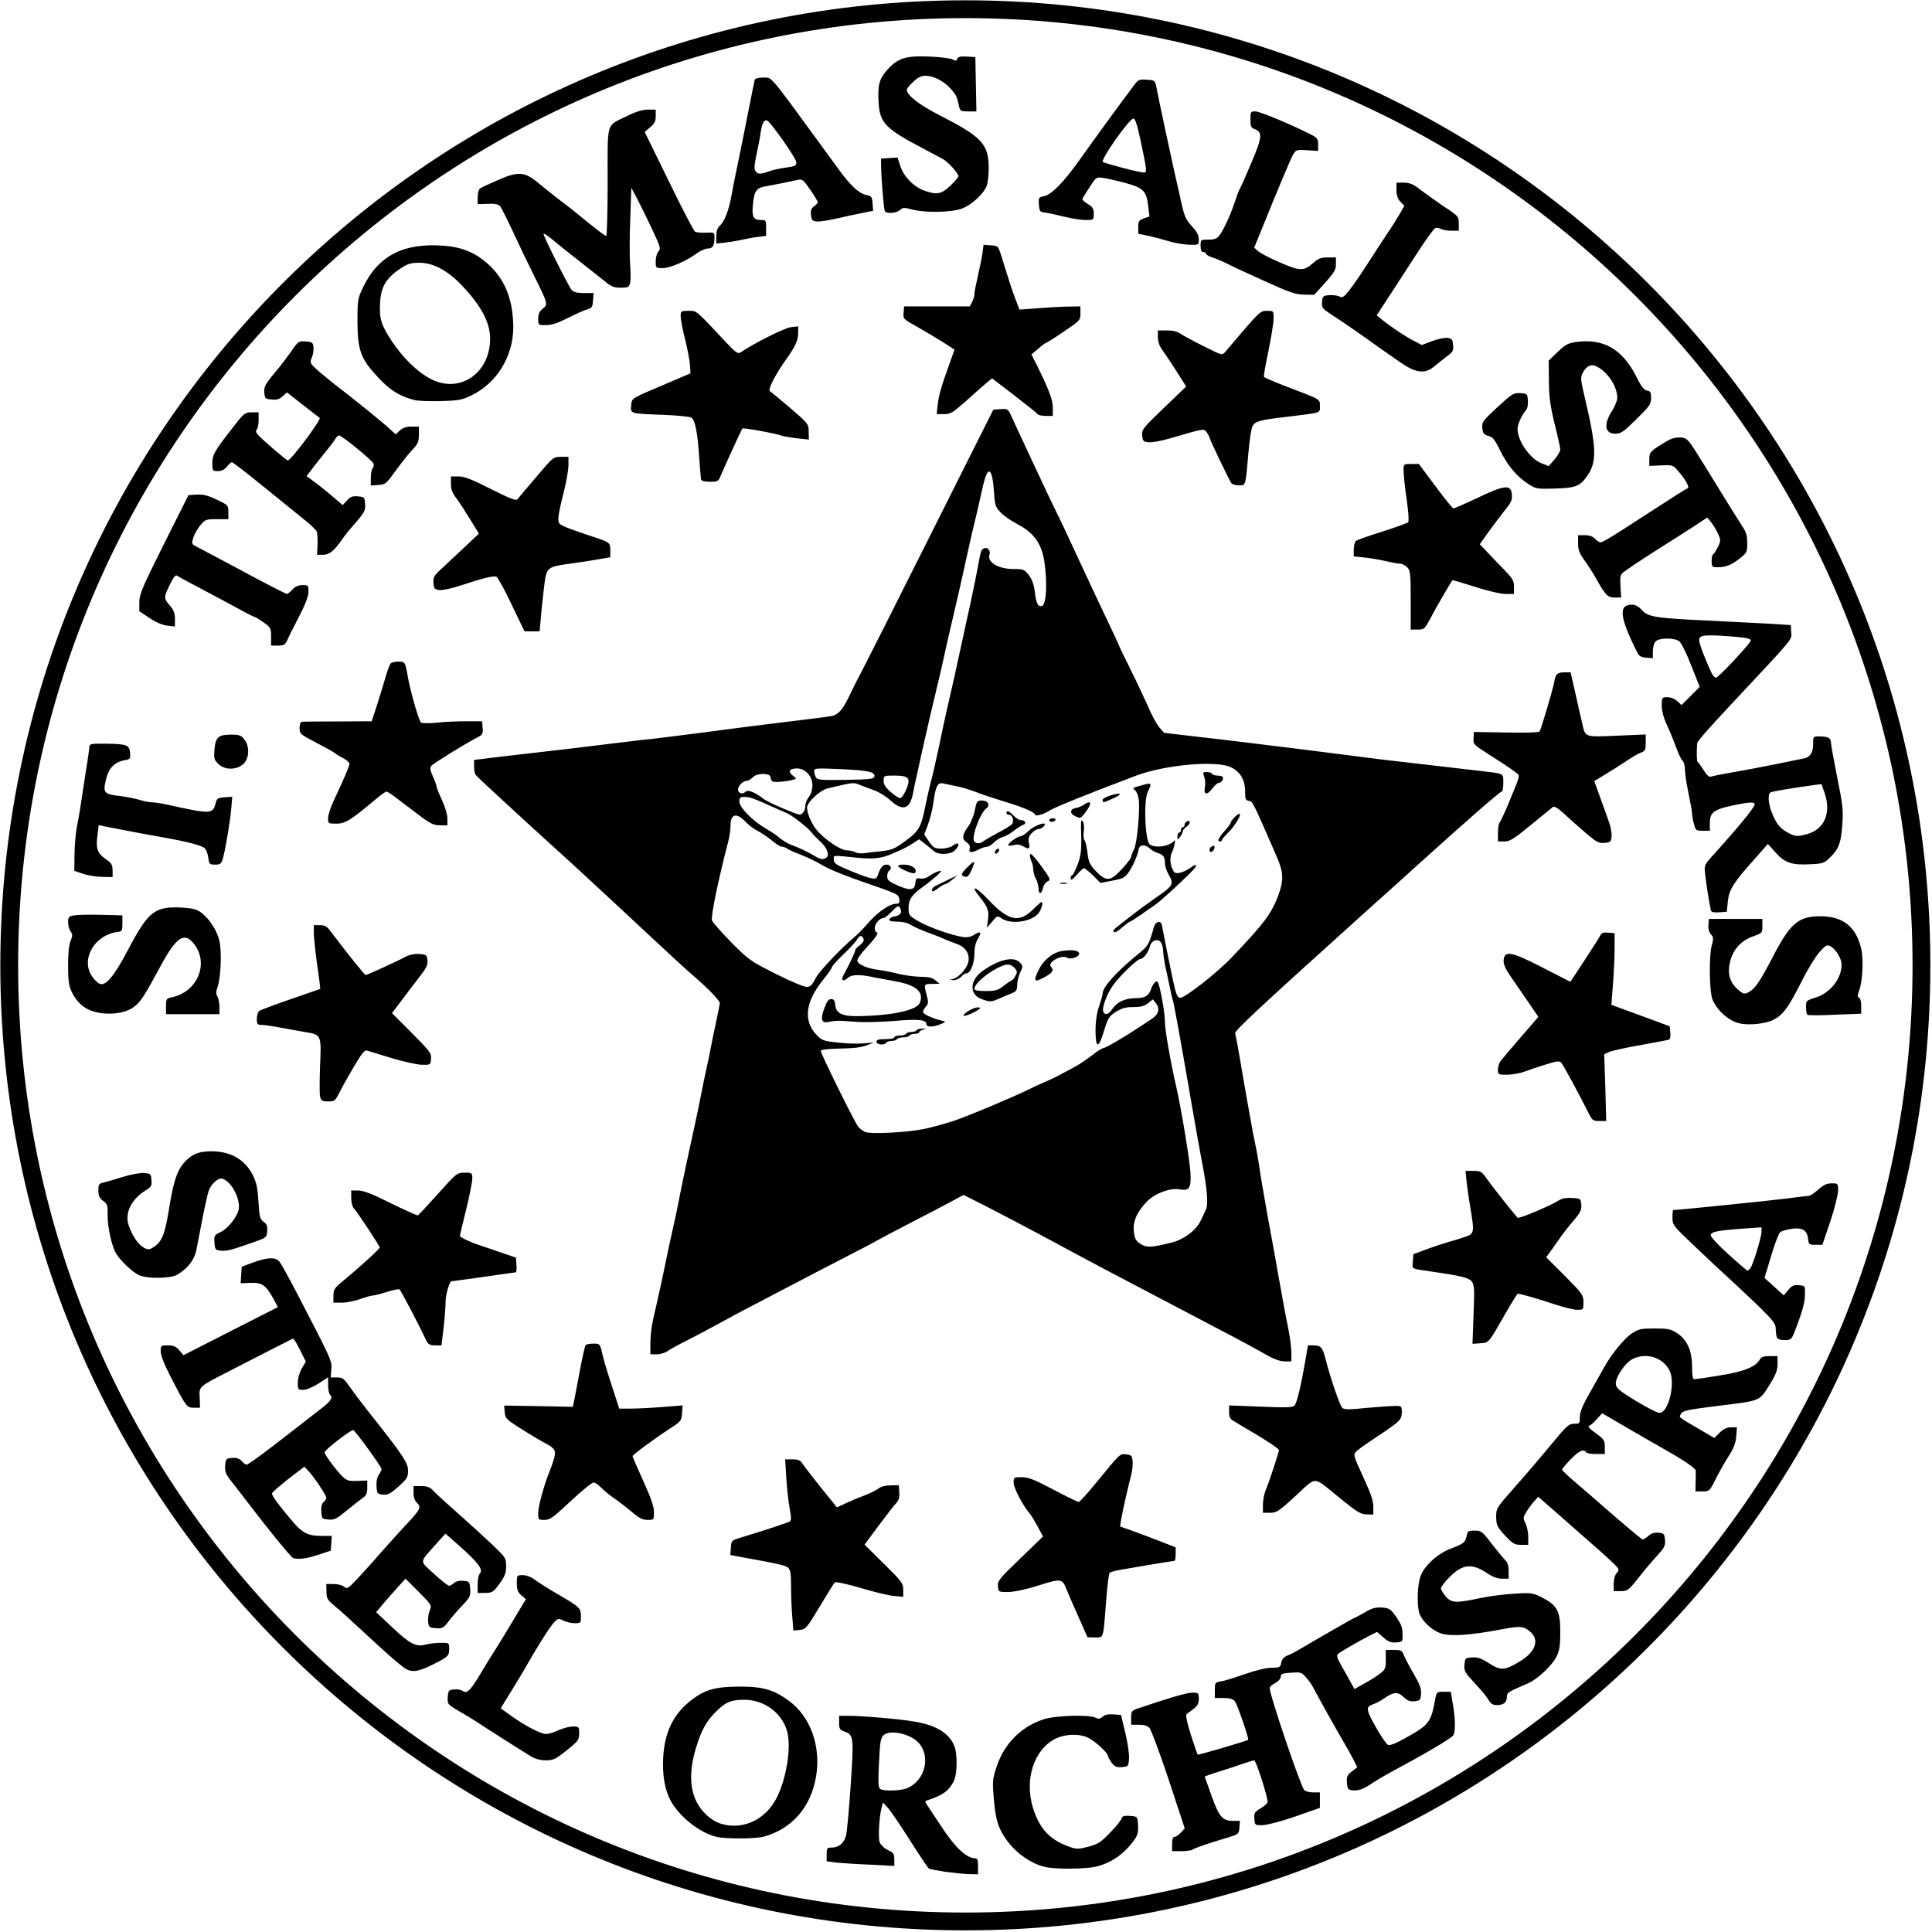
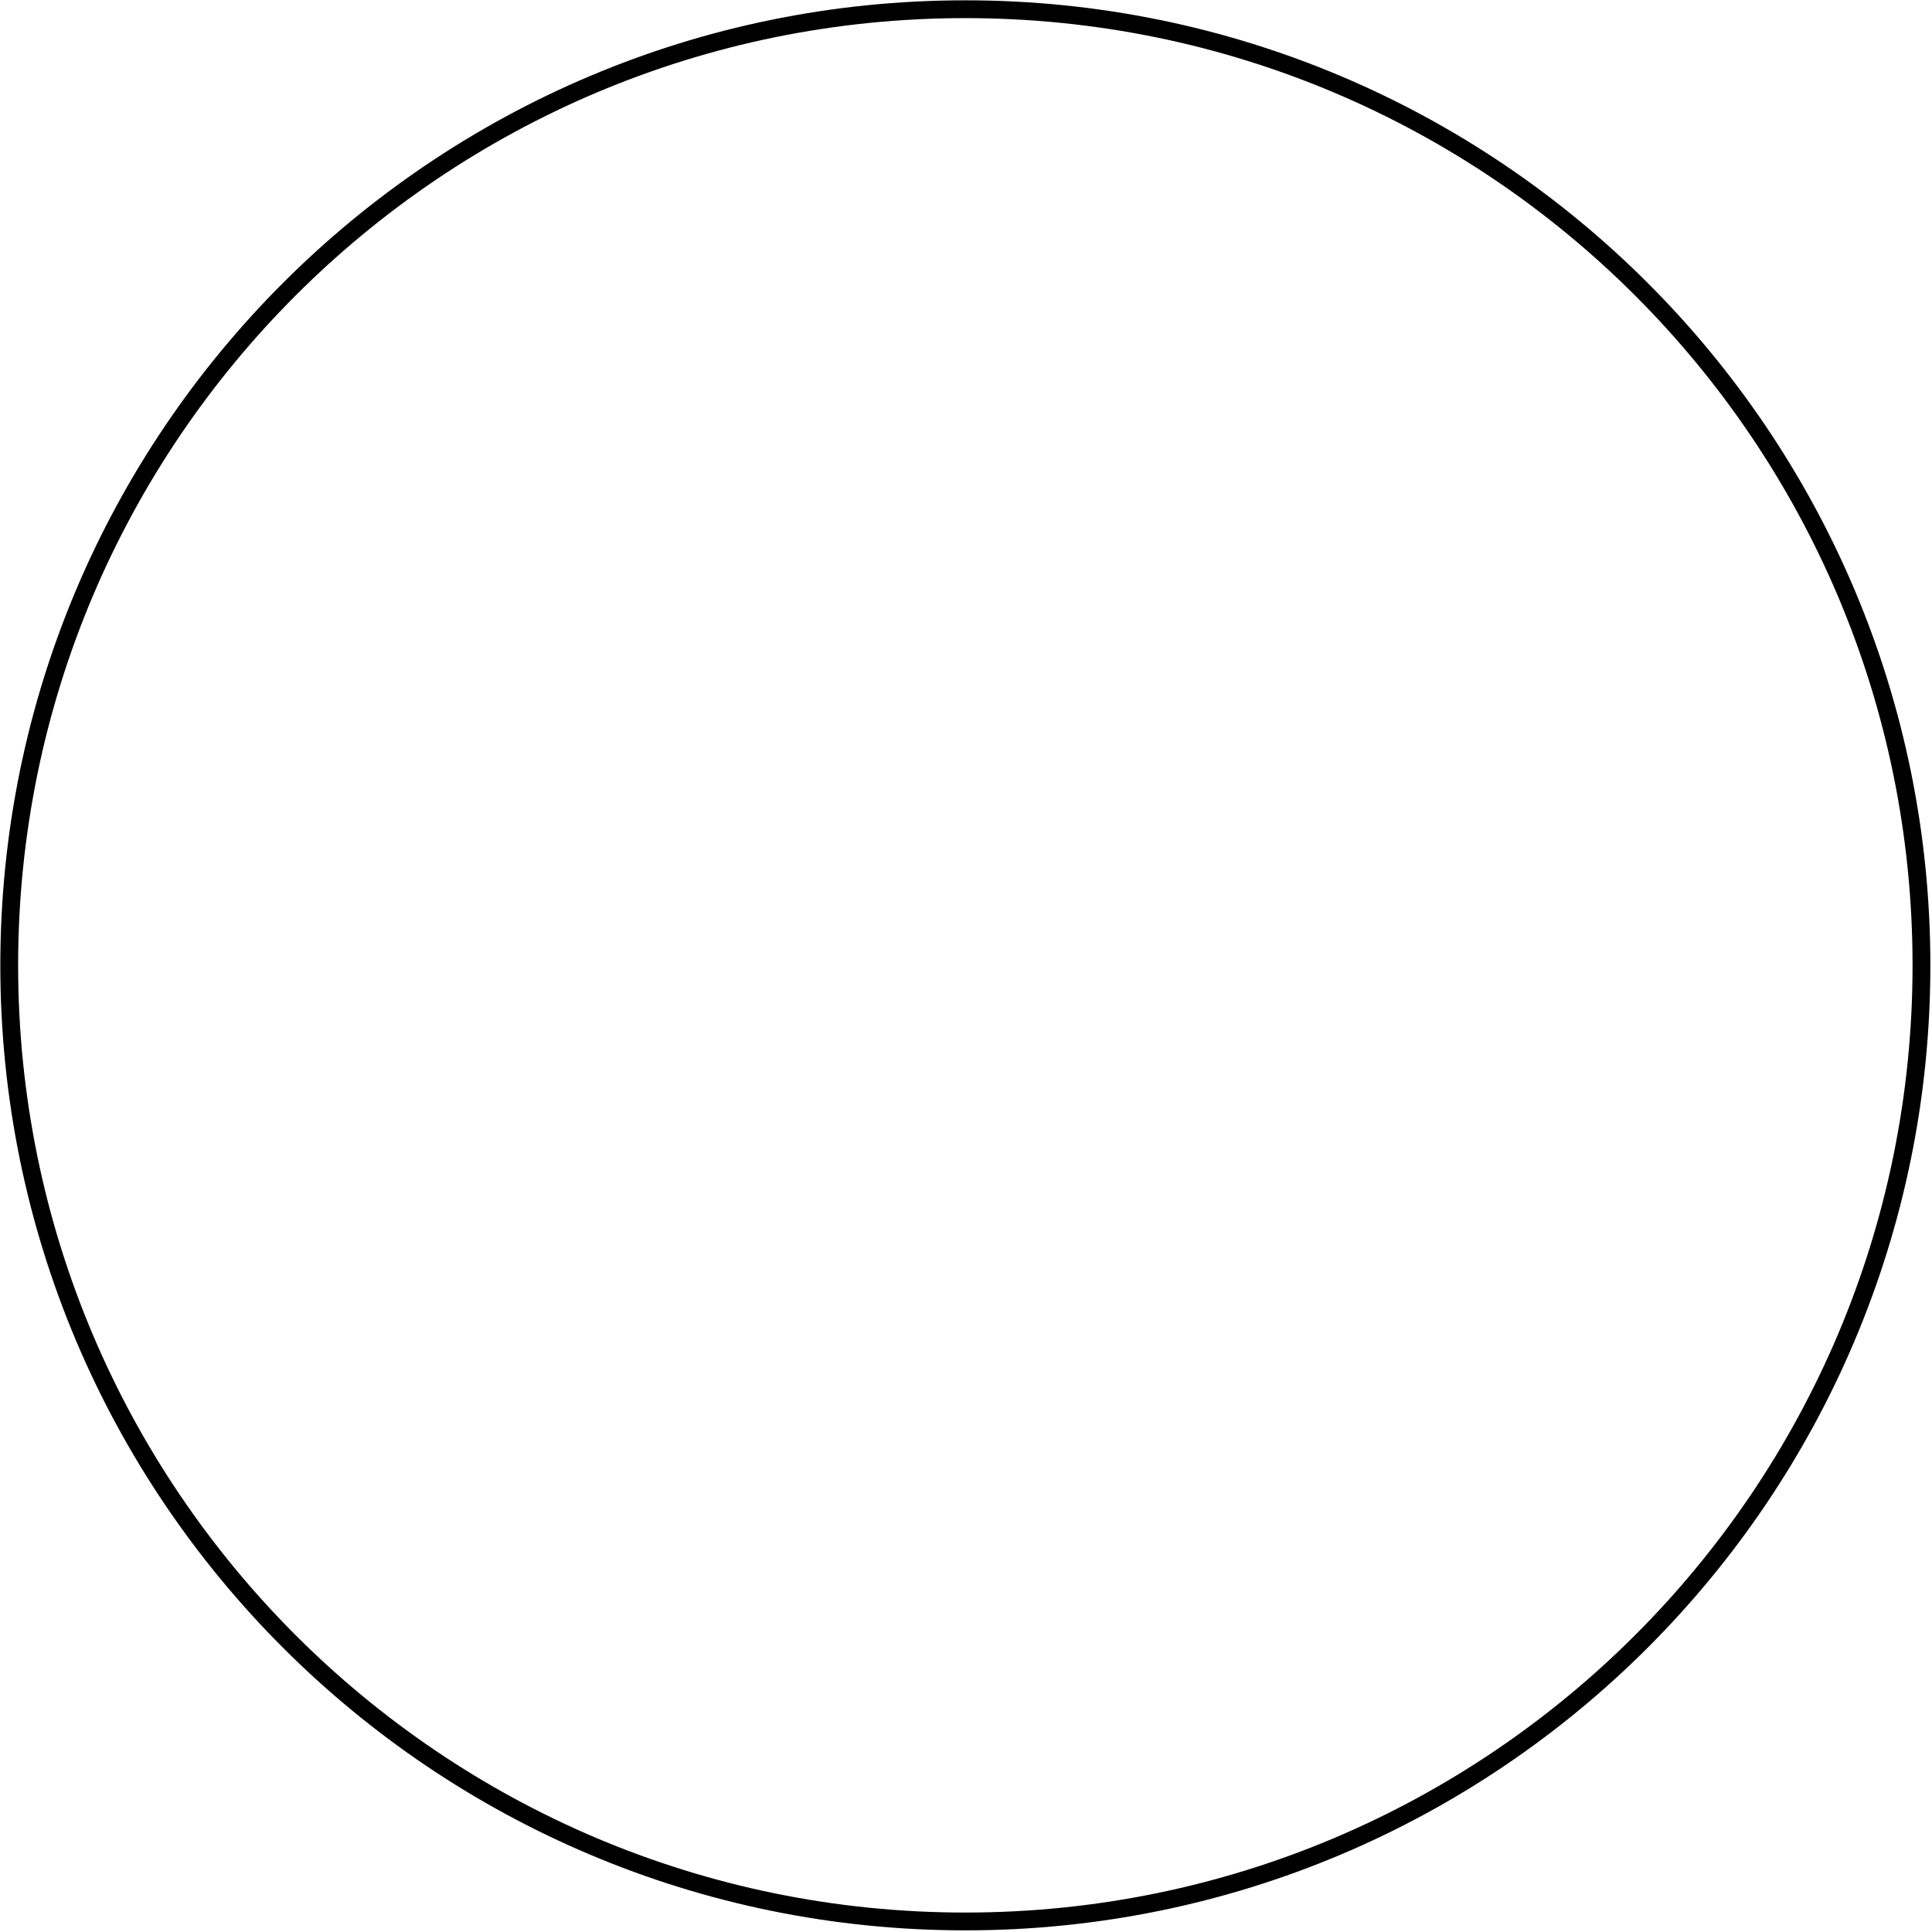
<svg xmlns="http://www.w3.org/2000/svg" data-bbox="5.182 5.176 1073.898 1073.898" viewBox="0 0 1085 1085" height="1085" width="1085" data-type="ugc">
  <g>
-     <path fill="#000000" d="M476.549 963.585c7.3 0 28.901 1.8 36.701 3.2 12.299 2 19.599 6.401 22.599 13.5 1.9 4.4 1.8 15.7-.099 19.805-2.7 5.5-6.2 8.1-14.8 10.9-1.7.5-1.7.7.099 3.3 1.101 1.6 4.401 6.6 7.5 11.3 7.5 11.6 14.2 18 19 18 1.4 0 1.701.9 1.701 4.5v4.5l-5.201-.1c-2.9-.1-8.899-.71-13.299-1.31-4.4-.69-8.499-1.49-9.1-1.79-.501-.41-5.401-7.61-10.7-16-5.3-8.4-10.901-16.61-12.401-18.21l-2.7-2.89-.699 2.6c-1.4 5.29-2.1 17.19-1.101 19.79.6 1.4 2.601 3.41 4.601 4.31 3.199 1.5 3.6 2.1 3.6 5.3v3.6l-13.701-.71c-7.6-.3-16.2-.89-19-1.19l-5.299-.7v-3.8c0-3.6.2-3.9 2.799-3.9 4 0 7.001-2.5 8.101-6.8.5-2.01 1.7-14.81 2.6-28.4 1.8-27.004 1.7-28.105-3.6-30.005-2.5-.9-2.9-1.5-2.9-4.899v-3.901zm142.701.5c1.2-1.1 3.2-1.499 6-1.3l4.299.3 2.401 10c1.3 5.5 2.299 12 2.099 14.5-.3 4.4-.399 4.5-3.899 4.8-3 .3-4.101-.2-5.801-2.4-1.1-1.5-2.099-3.2-2.099-3.8-.002-1.701-6.901-8.101-11-10.2-5-2.6-13.701-2.199-19.201.8-11.599 6.401-16.699 22.801-12 38.305 3.5 11.5 9.201 17.79 19.3 21.59 4.6 1.8 5.901 1.9 10.301.8 2.8-.6 6.2-1.79 7.6-2.69 3.3-2.1 11.798-11.2 12.599-13.5.4-1.4 1.401-1.7 4.7-1.5 4.1.3 4.201.4 4.5 4.19.5 5.7-.299 7.71-4.899 12.91-4.9 5.6-10.901 9.39-18.101 11.29-5.8 1.5-23.099 1.7-29.099.3-10.3-2.4-20.701-11.2-25.401-21.5-1.799-4.09-2.699-8.3-3.399-16.39-.9-10.4-.8-11.305 1.6-18.605 4.3-12.8 13.6-22.2 26.2-26.4 6.6-2.2 25.898-2.8 29.399-.9 1.6.8 2.501.7 3.901-.6m147.099-58.5c4.1-2.5 6.101-3 9.7-2.8 4.2.299 4.801.701 8.101 5.3 2.7 3.9 3.5 6.001 3.5 9.5.1 4.5.099 4.5-3.601 4.8-2.899.2-4.299-.3-7.099-2.8l-3.601-3.1-3.8 1.9c-5.099 2.5-16.497 9.098-18.099 10.4-1 .899-.6 2.3 1.899 6.7 1.8 3.099 4.1 7.299 5.2 9.3l2.101 3.8 5.5-3.1c3.1-1.7 7.1-4.2 8.899-5.6 2.9-2.2 3.201-2.9 3.201-7.9v-5.4h4.5c4.199 0 4.6.201 5.9 3.5.8 1.9 3.3 6.601 5.6 10.5 3.199 5.5 3.999 7.9 3.799 10.8-.3 3.4-.6 3.7-3.7 4-2.5.3-3.999-.3-6.199-2.4-3.2-3.1-5.501-2.9-11.101 1-1.999 1.3-4.499 2.699-5.599 3-4.6 1.5-4.4 2.901 1 12.6 2.899 5.099 5.999 9.698 6.8 10.2 1.1.7 3.9-.3 10-3.7 13.199-7.3 14.4-8.8 16.7-21.5.8-4.399.9-4.5 4.8-4.5h4l1.099 6.5c1.6 8.9 1.6 16.299.2 18.1-1.5 1.8-15.5 10.1-30.299 18-5.5 2.9-12.201 6.799-14.901 8.595-5.3 3.6-8.199 4.6-11.699 4.11-2-.2-2.5-1.01-2.7-4.21-.3-3.395.1-4.295 2.7-6.295l3.1-2.4-2.1-4.2c-1.2-2.301-3.601-6.7-5.4-9.7-3.701-6.2-15.4-27.199-17.3-31-.7-1.4-2.5-3.9-4-5.6-2.5-2.9-3.001-3-8.401-2.6-4.899.3-5.799.7-5.799 2.3 0 1-1.301 2.5-2.901 3.4-1.599.8-3.099 1.999-3.3 2.7-.7 1.999 17.099 54.695 19.401 57.495.6.7 2.799 1.31 4.899 1.31h3.901v8.69l-13.701 4.81c-7.799 2.7-15.799 4.79-18.299 4.89-4.5.1-4.5.1-4.8-3.5-.3-3.19.1-3.9 3.3-5.8 1.899-1.1 3.799-2.7 4.099-3.5.599-1.5-6.4-23.595-7.5-23.595-.402.001-4.001 1.101-8.099 2.5-4.1 1.5-9.1 3-11 3.6s-4.7 1.5-6.1 2l-2.601 1 3.8 10.705c4.3 12 6.201 14.2 12.101 14.2h3.899l-.3 3.8c-.3 3.6-.5 3.7-6.299 5.5-11.099 3.29-19 5.99-19.901 6.79-.6.5-3.4.91-6.3.91h-5.299v-4c0-2.7.4-4 1.299-4 .8 0 2.401-1.11 3.601-2.41l2.199-2.4-9-27.295c-5-15-9.9-28.1-10.8-29.1-1.1-1.2-3-1.8-6-1.8h-4.299v-3.9c0-3.7.2-4.001 4.299-5.4 17.1-5.8 27.001-8.7 30.101-8.7 3.399 0 3.6.201 3.6 3.4 0 2.6-.701 4-2.701 5.5-1.599 1.2-3.299 2.5-4 3-.8.7-.199 3.8 2.201 11.7 1.899 5.798 3.599 10.898 3.9 11.2.411.297 25.4-7 28.3-8.3.698-.304-6.2-20.299-7.5-21.7-1-1.3-3.001-1.8-6.401-1.8h-4.799v-4.4c0-4.2.1-4.401 3.299-4.9 1.701-.201 7.801-2.1 13.5-4.1 6.4-2.2 12.101-3.6 15.101-3.6 4.5 0 4.899-.2 5.399-2.9.401-1.9 1.501-3.201 3.401-3.9 1.5-.601 3.9-1.8 5.3-2.6 10.8-6.4 32-18.6 32.4-18.6.302-.001 2.801-1.4 5.699-3m-351.599 41.6c13.599-.1 19.9 1.7 28.599 8.2 11.9 8.9 17.7 25.3 15 42-2.8 17.405-13.599 29.805-29.599 34.105-4.5 1.2-21.301 1.3-26.201.1-9.8-2.3-21.5-11.71-26.2-20.91-3.099-5.99-4.399-14.095-3.899-23.694.8-14.6 5.9-24.701 16.3-32.601 7.299-5.5 13-7.1 26-7.2m3.299 7.4c-7.399 0-10.399 1.2-15.599 6.3-5.7 5.6-8.5 10.5-11.6 20.8-3.6 11.7-3.6 21.895 0 29.495 2.9 6.2 8.4 11.2 14 13 12.2 3.8 25.1-2.2 31.3-14.5 5.3-10.295 8.1-26.995 6.2-36.095-2.3-10.9-12.601-19-24.301-19m97.601 23.901c-4.6-4.8-15.6-7.2-19.2-4.201-1.9 1.6-2.2 3.201-2.8 15.6-.6 11.405-.4 14.105.7 14.805 2.201 1.3 11.599 1.1 15.199-.5 10.1-4.304 13.401-18.104 6.101-25.704m-222.101-93.901c2 0 4.7 1 6.8 2.6 1.9 1.4 7.701 5.1 12.901 8.1 12.499 7.3 13 7.801 13 12.5 0 3.7-.1 3.8-3.5 3.8-2 0-4.901-.7-6.401-1.5-2.699-1.299-3-1.299-5.399 1.3-2.3 2.4-9.7 14.2-16.5 26.2-1.4 2.5-4 6.7-5.7 9.5-1.7 2.7-4.1 6.6-5.3 8.6l-2.2 3.7 6.2 4.5c7.5 5.3 15.9 9.7 19 9.9 1.3.1 4.4-.8 7-2s6.3-2.2 8.2-2.2c3.5 0 3.6.101 3.6 3.901 0 3.599-.501 4.3-7 9.5-6.3 4.999-7.5 5.599-11.8 5.599-3 0-5.9-.8-8.2-2.2-5.801-3.5-24.201-15.2-31-19.7-1.401-.9-5.501-3.5-9.3-5.6-6.7-4-6.7-4-6.5-8 .3-3.699.5-4 3.599-4.3 1.8-.199 3.901.201 4.601.701 2.4 1.999 4.4.099 9.699-8.701 2.8-4.799 6.601-10.9 8.401-13.7 1.8-2.7 6.4-10.4 10.4-17l7.199-12-2.599-2.2c-2-1.8-2.5-3.1-2.5-6.8 0-4.399 0-4.5 3.299-4.5m534.601-25c3.8 0 4.3.401 9.899 7.8 3.3 4.2 6.701 8.3 7.601 9.101 1 .9 1.6 2.9 1.6 5.699v4.4h-3.701c-2.5 0-5.3-1-8.2-3-8.599-5.799-13.899-5.299-21.199 2-2.699 2.7-4.9 5.6-4.9 6.401 0 .8 1.2 2.8 2.599 4.5 3.2 3.8 5.901 3.9 19.401 1 5.2-1.1 14-2.2 19.5-2.5 9.5-.6 10.2-.4 15.5 2.299 8.299 4.3 10 7.501 10 19.1 0 7.6-.4 10.401-2.1 13.9-2.4 4.9-10.8 12.9-15.9 15-11.399 4.9-12 5.301-12 7.6 0 3.1-1.8 4.7-5.5 4.7-2.4 0-3.501-.699-4.901-3.099-1-1.701-4.5-5.901-7.8-9.401-5.399-5.799-5.899-6.7-5.599-10.2.3-3.699.4-3.8 4.3-4.1 3.2-.2 5.1.5 9.5 3.3 6.5 4.2 8.7 4.1 16.9-.8 9.3-5.499 11.7-12.4 6-17.1-3.7-3.1-5.401-3.199-18.4-.699-14.6 2.7-25.3 3.499-30.6 2.099-4.7-1.2-10.1-5.7-12.5-10.2-2.2-4.3-1.9-18.199.6-23.399 2.9-5.9 9.599-11.701 16.599-14.301 7.2-2.8 8.001-3.4 8.801-7.1.5-2.699.9-3 4.5-3m-591.601-25c3.4 0 4.901.6 6.8 2.6 1.3 1.5 7.801 7.4 14.401 13.2 6.6 5.9 15.299 13.801 19.299 17.601 6.9 6.699 7.201 7.1 7.201 11.599 0 3.7-.701 5.6-3.701 9.8-3.5 4.8-4.1 5.1-8 5.2h-4.299v-4.8c0-2.599.499-5.3 1.099-5.9 2.3-2.3-.4-6-11.899-16.2l-7.3-6.4-5.2 5.8c-9.7 10.9-9.5 9.1-1.2 16.8 4 3.7 7.9 6.7 8.5 6.7s1.8-.699 2.7-1.599c1-.9 2.9-1.4 5.2-1.201 3.499.3 3.599.401 3.899 4.6.3 3.9-.1 4.7-4.2 9-2.5 2.6-6 6.6-7.8 9-3 3.9-3.599 4.3-7.299 4s-4-.5-4.3-3.7c-.2-1.8.199-4.7.899-6.3 1.2-2.899 1-3.1-6.199-10.399l-7.4-7.401-3.5 3.8c-1.9 2.1-5.6 6.301-8.3 9.4l-4.7 5.6 8.7 8.2c10.2 9.7 13.7 11.5 19.099 10 2-.5 5.801-1 8.5-1 4.7 0 4.701.001 4.701 3.401 0 3.999-.501 4.5-9.6 9-8 4.1-12 4.499-16 1.399-4.5-3.4-10.001-8.3-22.4-19.8-6.3-5.9-13.6-12.499-16.201-14.599-4.199-3.5-4.7-4.301-4.7-8.101l-.099-4.3h4.2c2.3 0 4.899.7 5.8 1.5 1.6 1.4 2.2 1.1 7.2-4.2 3-3.2 9-9.8 13.3-14.8 4.4-4.9 10.6-11.9 14-15.5 8.199-8.599 9-10.2 6.5-12.5-1.3-1.2-2-3.1-2-5.7v-3.8zm379-1.8c13.8-16.899 13.301-16.4 17-16 2.8.3 3.2.7 3.5 3.7.2 1.899-.1 5.3-.7 7.5-2 7.599-4.999 21.099-5.699 25.2l-.601 4.1 4.601 1.6c2.6.9 9.6 3.5 15.6 5.8l11 4.3v3.8c0 2.1-.301 3.8-.701 3.8-.902.001-22.5 3.6-30.2 5-2.999.5-5.798 1.3-6.199 1.7-.4.401-1.3 7.301-1.9 15.3-1.7 22.3-1.3 21-6.3 21l-4.2-.1-5.201-11.7c-2.899-6.4-5.799-13.299-6.599-15.2-2.4-6.099-3.001-6.2-15.7-2.2-7.2 2.3-13.6 3.6-17 3.7-5.5 0-5.5 0-5.8-3.2-.3-3 .701-4.3 12.5-15.6l12.8-12.4-2.901-5.4c-1.6-3-3.6-6.3-4.5-7.4-4.1-4.8-9.099-14.5-9.099-17.4 0-3 .1-3.1 4.5-3.1 3.7 0 7.1 1.3 17.9 7 7.298 3.899 13.697 6.999 14.199 6.9.5 0 4.901-4.8 9.7-10.7m-170.5-13.2c3.4 0 4.501.5 5.901 2.8 1 1.5 5.6 7.4 10.2 13.2 4.695 5.795 8.592 10.591 8.699 10.8.1.2 2-.6 4.2-1.7s7.1-3.2 10.8-4.6c3.8-1.4 7.601-3.3 8.601-4.2 1.2-1 3.7-1.7 6.599-1.7l4.701-.1.299 3.901c.2 2.699-.199 4.4-1.599 6-1.1 1.1-5.6 6.9-10 12.799l-7.901 10.701 10.8 10.699c10.2 9.999 10.901 11.001 10.901 14.6v4l-5.201-.5c-2.9-.2-11.4-2.3-18.799-4.5-7.399-2.199-13.899-3.599-14.401-3.1-.5.401-4.3 6.501-8.5 13.6-7.4 12.2-7.9 12.8-11.3 13.1l-3.5.3-.599-7.699c-.4-4.2-.7-11.801-.7-16.901 0-7.499-.301-9.5-1.701-10.7-1.6-1.3-5.401-2.2-26.099-5.899l-6.3-1.201.3-4.1c.3-4.099.3-4.1 6.3-5.9 13.799-4.199 25.499-8.099 26.7-8.799 1-.6.999-2.201-.101-8.101-.7-4-1.5-11.7-1.8-17l-.599-9.8zm484.201-73.5c7.699 0 9.1.301 12.7 2.7 5.599 3.7 8.3 9.801 8.3 18.8 0 4.7.4 7 1.2 7 .601 0 7.101-.899 14.2-2.099 13.6-2.1 20.4-4.901 22.6-8.901.8-1.499 2.1-2 5.5-2h4.5v4.5c0 3.5-.901 5.901-4.701 12-5.699 9-4.5 8.5-29.899 11.6-15.899 2-18.7 2.601-19.601 4.301-1.199 2.199-1.998 1.5 10.201 8.599l8.5 5 3-3c2.2-2.1 4.1-3 6.4-3h3.3l-.401 5.3c-.4 3.9-1.5 6.7-4.5 11.3-2.2 3.4-5.4 9.201-7.2 12.801-3.3 6.499-3.4 6.599-7.3 6.599h-3.899l.1-5.2c.1-2.9.099-5.8.099-6.5-.102-1.201-6.601-5.701-15.099-10.5-11.4-6.5-19.5-11.2-30.5-17.6l-7-4.1-3 3.301c-1.6 1.899-3.601 3.599-4.401 3.799-.799.201.602 1.901 3.801 4.1 4.7 3.4 5.1 4.001 5.1 7.7v4h-4.901c-2.799 0-5.299-.4-5.599-1-1.3-2.099-4.001-.799-8.701 4-2.599 2.699-4.798 5.299-4.799 5.8 0 .4 3.7 3.9 8.2 7.7 4.5 3.9 10.5 9 13.3 11.5 12.298 10.799 22.697 19.499 23.599 19.901.6.2 2.101-.701 3.401-1.901 1.599-1.499 3.3-1.999 5.599-1.8 3.1.3 3.4.601 3.7 4 .3 3.3-.3 4.401-4.5 9-2.7 2.9-7.499 8.6-10.599 12.6-5.4 6.8-6 7.2-9.7 7.2h-4v-4.2c0-2.5.7-4.9 1.7-6 1.499-1.7 1.499-2-1.2-4.8-1.601-1.6-6.9-6.5-11.8-10.7-4.9-4.3-13.9-12.2-20-17.6l-11.101-9.7-2.8 3.2c-1.499 1.8-3.499 4.5-4.299 6.1-1.4 2.4-1.4 3.001 0 5.7.8 1.6 1.5 4.9 1.5 7.5v4.5h-4.1c-3.6 0-4.6-.6-8.9-5.2-4.5-4.9-4.9-5.7-5-10.399 0-5 .1-5.101 10.599-17 5.8-6.5 14.901-17.201 20.2-23.601 8.7-10.599 10.001-11.8 13-11.8 3.1 0 3.201-.2 3.201-3.9 0-2.8 1.5-6.4 5.7-13.699 3.1-5.5 6.699-11.901 8.099-14.401 4.3-7.599 11.201-15.999 15.5-18.8 3.6-2.399 5.001-2.7 12.701-2.7m-787-37.1c8.099-2.9 12.5-3.099 14.7-.4.9 1.102 5.7 9.701 10.599 19.2 19.1 36.798 18.9 36.5 18.5 41.4l-.299 4.4h3.5c3.1 0 3.9.6 6.799 4.8 1.8 2.6 6.601 9 10.701 14.2 19.698 24.799 22.5 29 22.4 33.4 0 3.7-.601 4.6-5.4 8.9-4.5 4-6.001 4.8-8.701 4.5-3.099-.3-3.299-.6-3.599-4.5-.2-2.7.3-5.1 1.2-6.5.9-1.2 1.6-2.8 1.6-3.4-.006-1.208-14.2-20.799-15.8-21.8-1.002-.598-16.197 11.098-16.2 12.5 0 1.3 7.1 10.799 10.4 13.8 2.2 2.1 3.5 2.4 8.1 2.2l5.5-.2v4c0 3.199-.501 4.4-2.6 5.8-1.4.999-5.4 4.2-9 7.1-5.6 4.6-6.901 5.3-10.101 5-3.699-.3-3.799-.4-4.099-4.4-.2-2.7.2-4.5 1.3-5.4.8-.7 1.5-1.8 1.5-2.4-.002-1.402-6.5-11.2-9.8-14.8l-2.5-2.7-9.101 7c-4.997 3.898-9.095 7.497-9.099 8.1 0 1.299 3.7 6.4 10.799 14.8 6.3 7.5 9.201 9 17.401 9h5.399l-.3 4.1-.299 4.2-7 2.3c-6.7 2.2-11.601 2.8-14.201 1.8-1.202-.504-14.5-16.801-25.599-31.4-3.1-4.1-7.3-9.5-9.2-11.9-3-3.8-3.5-5.2-3.3-8.5.3-3.899.5-4.101 3.899-4.4 2.5-.2 4.001.3 5.401 1.8 1 1.1 2.2 2 2.7 2 .901-.001 10.001-6.601 23.8-17.4 4.7-3.7 11.799-9.2 15.799-12.3 7.8-5.9 9.2-7.701 7.3-9.6-.599-.602-1.099-3.001-1.099-5.4v-4.4l-5.5 3.6c-3.2 2-6.8 3.5-8.5 3.5-2.8 0-3-.2-3-4.1 0-2.3.9-5.6 2.2-7.9l2.3-3.9-3.3-6.6c-1.799-3.698-3.599-6.498-4-6.3-.9.4-19.501 9.9-35.401 18.1-17.899 9.2-17.199 8.601-16.899 15.2l.199 5.5h-3.399c-4.1 0-4.201-.201-13.1-17.3-3.6-7-5.6-12.1-5.6-14.3 0-3.3.1-3.4 4-3.4 3.2 0 4.6.6 6.4 2.7l2.399 2.8 53-27-2.5-4.7c-4.199-7.599-6.399-9.2-12.899-8.9l-5.5.2.3-4.7.3-4.6zm190.9 45.6c3.699 0 3.8.101 5 5.3.6 2.8 3 11.1 5.399 18.2l4.201 13h6.5c3.6 0 11.599-.4 17.799-.9l11.3-.9-.3 4.4c-.3 4.2-.6 4.601-6.799 8.6-9.199 5.999-20.896 14.698-21 15.5.001.403 2.701 6.602 6 13.9 4.399 9.699 5.999 14.3 6 17.5 0 4.4 0 4.4-3.6 4.4-2.8 0-4.8-1-9.2-4.8-3.1-2.599-7.5-5.999-9.8-7.5-2.2-1.5-5.3-4.1-6.9-5.7-1.6-1.7-3.601-3-4.401-3-.901.001-6.7 4.701-12.899 10.5-9.8 9.2-11.6 10.5-14.7 10.5-3.4 0-3.5-.1-3.5-4 0-3.8 3.6-16.6 6.5-23.5.7-1.6 1.8-4.8 2.4-6.9 1.2-4.599.499-5.8-4.801-8.6-2-1-7.9-4.5-13.099-7.8-9-5.599-9.5-6.2-9.8-9.7l-.3-3.7 19.199.3 19.301.4.8-3.5c.4-1.9 1.8-9.5 3.2-16.8 1.4-7.397 2.799-13.796 3.199-14.299.301-.5 2.202-.901 4.301-.901m404.6 1c3.9 0 5 1.101 6.5 7 2.799 11.099 8.198 26.896 9.599 28.1 1.2 1 4.001 1 13.7 0 6.7-.6 13.9-1.1 16-1.1 3.6 0 3.701.101 3.701 3.401 0 4.099-1.001 5.1-9.8 11.099-16.399 10.9-17.3 11.601-16.7 13.901.7 2.499 1.101 3.301 6.4 15 2.8 6.099 4.099 10.299 4.1 13.199v4.4l-3.701-.099c-3.199 0-5.4-1.301-14.299-8.5-16.5-13.4-13.301-13.2-25.5-2-9.6 8.799-10.8 9.599-14.5 9.599h-4v-4.5c0-2.5.699-6.2 1.599-8.3 1.7-3.9 7.401-21.2 7.401-22.4-.004-.802-7.203-5.601-17-11.3-3.6-2.1-7.501-4.5-8.701-5.2-1.699-1-2.299-2.3-2.299-5v-3.6l17.799.701c14.699.6 18 .499 19-.701 1.3-1.5 3.501-10.501 5.901-24.4l1.599-9.3zm199.799 14c-3.8-7.3-12.899-10.1-20.599-6.4-4.3 2.1-9.9 10.5-9.5 14.2.2 2.2 2.1 3.801 11.3 9.4 6.1 3.6 11.9 6.7 13.1 6.7 5.2.199 9.299-16.9 5.699-23.9m-375.599-539.8c3.699-.299 4.1.001 5.599 3 .801 1.801 6.301 13.701 12.201 26.3 5.899 12.7 11.999 25.5 13.5 28.5 1.6 3 7.2 15.001 12.5 26.5 5.399 11.6 12.599 27 16.099 34.3 3.498 7.295 6.396 13.491 6.401 13.8 0 .2 2.9 6.3 6.5 13.5 3.599 7.199 8.099 16.799 10.099 21.3 1.9 4.599 4.7 9.699 6.2 11.5l2.701 3.1 21.5 2.5c11.8 1.3 37.5 4.5 57 6.9 19.5 2.5 39.299 5 44 5.6 15.1 1.7 51.399 6 56 6.5 12.699 1.5 12 1.101 12 6.6 0 2.7-.401 4.9-.901 4.9-1.004.004-18.403 15.203-45.099 39.3-9.1 8.2-22.1 20-29 26.1-62.794 56.594-75.997 68.898-75.6 70.4.3 1 1.5 7.101 2.6 13.7 1.1 6.6 3.199 18.5 4.599 26.5s3.201 17.9 4.101 22 1.899 10.2 2.399 13.5c.4 3.3 2.401 14.801 4.301 25.5 2 10.7 4.999 27.4 6.699 37s3.9 21.7 5 26.7c1 5.1 1.901 11.5 1.901 14.3v5h-3.701c-2.4 0-5.899-1.2-9.299-3.1-7.4-4.2-15.101-8.4-29.5-15.9-22.899-11.999-60.997-32.098-62.6-32.9-.901-.5-6.301-3.4-12-6.4-5.7-3.1-18-9.7-27.4-14.7-9.3-5-22.1-11.6-28.3-14.8l-11.3-5.7-6.7 3.6c-3.7 2-14.3 7.6-23.7 12.4-9.299 4.8-17.399 9.099-18 9.5-.501.401-9.501 5.101-20 10.5-10.4 5.4-22.8 11.8-27.5 14.3-4.7 2.4-14.1 7.4-21 11-6.9 3.5-16.3 8.6-21 11.2s-12.3 6.6-17 9c-4.7 2.3-9.7 5.1-11.201 6.1-1.4 1.1-4.2 1.9-6.2 1.9h-3.599v-6.5c0-3.6.699-9.6 1.599-13.3 3-13.299 4.301-18.8 5.901-26.7 1.8-9 4-19.1 6-28 .8-3.3 1.9-8.7 2.5-12 1.2-6.4 5.9-28.6 9-42.5 1-4.7 2.6-12.1 3.4-16.5.9-4.4 2.2-11.1 3.1-15 .9-3.8 2-9.2 2.5-12 .5-2.7 1.8-9.3 3-14.5 1.1-5.199 2-9.8 2-10.2-.002-1.301-5.502-7.2-13.401-14.1-4.5-3.8-17.3-15.6-28.599-26.2-25.6-23.9-43.201-40.1-52.401-48.4-3.9-3.5-9.3-8.5-12.099-11-2.701-2.5-10.601-9.8-17.5-16.1-6.9-6.299-12.8-11.899-13.201-12.5-.399-.5-.799-2.601-.799-4.6v-3.7l8.299-1c4.5-.6 12.501-1.5 17.701-2.1 17.1-1.9 36.2-4.2 51.5-6.1 8.3-1 17.9-2.2 21.5-2.5 3.6-.4 14.8-1.8 25-3.1 18.6-2.5 39.7-5.2 63-8 6.9-.8 13.4-1.7 14.5-2 3.499-1.1 5.699-3.7 9.599-11.9 2.1-4.4 4.901-10 6.301-12.5 1.3-2.5 6.8-13.3 12.199-24 5.4-10.7 21.501-42.9 35.901-71.5l26.099-52zm-301 428.8c4.199 0 4.3.101 4.3 3.401-.001 1.801-1.601 9.701-3.5 17.5-1.899 7.695-3.499 14.293-3.5 14.599 0 .7 5.8 3.5 10.4 5 2.2.7 7.9 2.7 12.6 4.3l8.5 2.9.299 4.1c.2 2.3 0 4.2-.5 4.2-.4 0-3.7.5-7.299 1-6.6 1-28.101 4-28.701 4-1.1.001-3.299 7.601-3.299 11.401 0 2.5-.5 9-1.1 14.599l-1.2 10h-3.601c-2.699 0-3.899-.6-4.699-2.3-4.8-10.1-14.601-28.7-15.301-29.2-.501-.199-3.7.401-7.099 1.5-3.5 1.1-7.001 2-7.901 2-.9.001-4.1.9-7.099 2s-7.601 2-10.201 2h-4.799v-3.9c0-3.399.6-4.3 4.7-7.699 8.799-7.2 21.299-18.5 21.3-19.401-.005-.906-12.299-19.498-14.6-22.099-.8-.801-1.4-3.401-1.4-5.701v-4.2h3.9c2.5 0 7 1.601 13.699 4.901 10.8 5.3 19.001 9.099 19.801 9.099.206-.007 5.303-5.404 11.199-12 10.6-11.799 10.801-12 15.101-12m566.5-1c4.2 0 4.7.301 7.8 4.8 2.7 3.8 13.799 17.9 17 21.5.7.8 18.899-6.899 23.5-9.899 1.5-1 4.1-1.401 7.2-1.201 4.699.3 4.799.401 5.099 3.8.2 2.9-.499 4.401-4.399 9-2.6 3-5.8 7.1-7.101 9-1.3 1.9-3.699 5.3-5.299 7.5l-2.901 4 10.5 10.5c9.9 10 10.401 10.701 10.401 14.8s0 4.2-3.5 4.2c-2 0-7.5-1.4-12.5-3-8.4-2.9-19.299-5.999-20.8-6-.4 0-3.401 4.8-6.7 10.6-9.9 17.3-9.501 16.9-14.401 17.2l-4.399.3.599-16.5c.6-14.599.401-16.7-1.099-18.6-1.6-2-6.101-3.1-22.7-5.5-11.7-1.7-10.6-1.2-10.3-5.7l.3-4 8-3c4.4-1.6 9.6-3.3 11.5-3.8s5.9-1.7 8.799-2.7c6.1-2 6.101-2.1 3.601-17.3-.9-5.2-1.801-11.9-2.101-14.7l-.5-5.3zm201.2 7c3.6 0 3.6.001 3.6 4.3-.1 2.3-2 10.1-4.4 17.2l-4.4 13h-3.8c-3.6 0-3.9-.2-4.2-3.099-.5-5-3.1-6.701-9.1-5.901-2.7.4-5.6 1.2-6.501 1.8-.9.701-3.199 6.701-5.199 13.5l-3.7 12.3 5.399 4.9 5.401 4.901 2.5-3c2.1-2.5 3.2-3.001 6-2.701 3.5.3 3.5.301 3.4 5.3 0 4.5-1.8 10.701-6.2 21.8-1.4 3.3-1.9 3.7-5.2 3.7-2.5 0-4.001-.5-4.401-1.599-.3-.901-.599-3.001-.599-4.801-.001-2.7-1.401-4.5-9.201-12.199-5.1-4.9-12.199-11.601-15.799-14.901-3.601-3.2-12.501-11.5-19.701-18.4-12.999-12.3-13.299-12.6-13.299-16.8 0-2.4.2-4.3.4-4.3 2.405 0 55.499-5.4 63.9-6.5 6.1-.8 11.7-1.5 12.4-1.5s3-1.6 5.2-3.5c2.9-2.599 4.7-3.5 7.5-3.5m-909.601-18c10.7.1 18.501 4.7 22.901 13.3 2.1 4.2 2.7 7.201 3.2 14.9.5 8.7.9 9.9 2.899 11.4 1.8 1.3 2.2 2.4 2 5.2-.3 3.7-.4 3.7-8.299 6.5-12.6 4.4-14.4 4.8-17.8 4.5-3-.3-3.2-.6-3.5-4.5s-.1-4.3 3.399-5.899c3.9-1.8 9.001-8.101 10.101-12.301 1.399-5.8-3.701-15.999-9-17.699-2.2-.7-6.001 2.499-7.601 6.399-.6 1.5-2.199 8.601-3.599 15.7-1.4 7.2-3 15.299-3.5 18.1-1.1 5.4-4.7 10.001-10.5 13.6-3.9 2.4-17.6 2.501-22 .201-3.7-1.9-10-7.901-12.5-11.901-2.5-4.2-4.9-14.9-4.8-21.9.1-5.299-.2-6.1-2.6-7.8-2-1.5-2.6-2.8-2.6-5.8 0-3.299.3-3.9 2.8-4.4 1.5-.4 6.4-1.799 10.9-3.199s9.8-2.4 12-2.201c3.6.3 3.8.501 4.1 3.9.3 3.2-.1 3.9-3 5.7-8.3 5.1-12.1 12.8-9.8 19.7 2.6 7.8 7.4 13.5 11.4 13.5.9 0 2.9-1.2 4.6-2.7 3.2-3 4.7-7.4 6.9-21.3 2.6-15.599 4.7-21.4 9.8-26.2 3.8-3.6 7.3-4.8 14.099-4.8m860 43.401c-14.799 1.1-18.299 1.8-18.299 3.799 0 .901 4.5 5.801 10 10.701 5.5 5 10.3 9.099 10.6 9.099.4 0 1.1-.6 1.6-1.2 1.5-1.901 6.3-17.6 6.3-20.5v-2.6zm-327-160.701c-1.9-2.499-5.499-1.1-6.299 2.3-.7 3.1-3.6 7-5.3 7s-11.2 9.101-15.1 14.401c-3.8 5.2-6.9 13.6-5.6 15.5 1.1 1.899 2.9 1.199 5-1.901 2.6-3.9 7.2-6 13.2-6 5.2 0 7.4-1.4 8.7-5.7.4-1.1 1.3-2.6 2.1-3.3 1.1-.9 1.6-.399 2.4 2.7 1.7 6.8 3.1 15.8 3.1 20.4.1 4.3 3.2 22.1 6.5 36.4 2.8 12.5 7.299 39.8 7.799 47.3.5 8.7-.599 10.601-5.799 9.601-5.6-1-14.001 2.099-18.701 6.899-5.699 5.9-8.099 11.5-7.199 17.3.5 3.7 1.3 5 3.8 6.5 3.4 2.1 5.9 2 17.2-.8 6.9-1.7 13.9-6.9 16.5-12.399.9-1.9 2.2-4.6 2.9-6.201 1.5-2.9.6-12.4-2.4-27.7-.8-4.1-3.1-16.9-5.1-28.5-7.3-42.3-10.701-61-11.201-61.7-.2-.501-.799-2.9-1.299-5.6-.5-2.599-1.6-7.6-2.4-11.2s-1.5-8.099-1.6-10.099c0-1.9-.601-4.301-1.201-5.201m39.401-98.299c-8-4.1-37-1.501-53.3 4.599-26.999 10.2-45.899 17.8-48.8 19.7-3.2 2.1-8.1 3.4-8.1 2.201-.001-1.3-6.901-4.201-17.5-7.401-4.9-1.5-11.9-3.8-15.5-5.2s-8.5-2.9-11-3.3c-2.5-.5-5.699-1.2-7.2-1.5-3.4-.9-4.5 1-5.8 10.3-.5 3.9-1.9 9.6-3.1 12.7l-2.1 5.601 2.7 4c2.5 3.5 3.2 3.899 6.9 3.899 2.3 0 5.1-.7 6.2-1.5 3.7-2.799 4.799-.9 1.4 2.5-2.4 2.4-9.199 2.7-11.7.5-1-.9-3.3-2.7-5.1-4.2l-3.3-2.5-3.7 2.4c-2 1.3-4.8 2.801-6.2 3.401s-3.6 1.599-5 2.199c-6.3 2.8-11 3.3-21.1 2.2-12.7-1.3-11.9-1.299-11.9.901 0 2.6 1.2 3.3 11.6 7.5 10.3 4.1 12.2 4.299 13 1.899 1.5-4.599 2.9-6.3 5.1-6.3 2.3 0 3.2 2.3 1.3 3.5-.5.3-1 1.701-1 3.101 0 2.1 1.001 2.9 5.6 5 7.3 3.2 9.8 2.899 10.2-1.2.3-2.7.6-3.001 2.8-2.601 1.6.3 3.601-.3 5.2-1.5 1.5-1.1 3.8-2.2 5.1-2.6 2.1-.499 1.9-.199-1.2 2.701-1.9 1.7-5.4 4.499-7.7 6.099-6 4.2-8 7.101-8 11.901 0 3.899.3 4.299 5.5 7.399 5.4 3.2 18.8 8 25.3 8.9 2 .3 4.1-.099 5.7-1.099 3.9-2.5 4.8-1.9 2.6 1.8-1.4 2.2-2.1 5-2.1 8.5 0 5.499-2.2 11.099-4.4 11.099-.7 0-2.1.9-3.1 2s-2.9 1.901-4.4 1.901c-2.2-.2-2.3-.201-.4-.601 3.4-.7 8.1-5.9 8.9-9.8.8-4.6-1.6-8.299-6.9-10.099-2-.7-5.1-1.901-6.9-2.701-1.8-.9-6-2.5-9.3-3.7s-7.4-2.999-9.1-4.099c-1.9-1.2-4.9-1.901-7.9-1.901-3.3 0-4.5-.4-4.3-1.2.3-.7 1.5-1.499 2.9-1.699 3.5-.5 4.6-2.401 2.9-5.101-.7-1.099-1.5-.699-4.4 2.3-1.9 2-4 3.7-4.7 3.7-2.1 0-4.9 3.201-4.9 5.7 0 1.2.5 2.3 1 2.3 1.6 0-.2 2.8-6 9-2.8 3-4.9 6.1-4.8 7 .5 2.1 5.4 4.301 11.8 5.101 3 .4 8.2 1.4 11.5 2.3 3.3.8 8.8 1.499 12.1 1.599 4.6 0 6.8.5 8.5 2l2.4 1.901-4.2.099c-4.8 0-4.8.101-3.1 6.401 1 3.999 1 4.7-.6 6.5-1 1.099-1.6 2.499-1.4 3.099.4 1.2 5.9 3.601 10.7 4.7 2.3.6 2.2.601-.9 1.901-4.3 1.8-8 1.799-8-.101-.001-2.399-4.701-2.9-18-1.7-6.9.5-15.6.801-19.5.601-3.8-.3-8.6-.501-10.5-.701-1.9-.099-4.9.2-6.7.6-4.2 1.1-5-1.399-2.5-7.899 1.3-3.6 2.3-4.901 3.7-4.901 1.5 0 2.1.801 2.3 3.2.5 5 4 6.601 13.6 6.401 19.1-.4 32.4-3.401 34-7.601 2.3-6-2.001-9.8-13.9-12-4.9-.9-11.2-1.999-13.8-2.599-6.9-1.3-10.8-1.1-12.8.7-2.6 2.4-4.1 1.399-2.4-1.601 3-5.5 6.5-12.8 6.5-13.8 0-.6 1.2-1.9 2.7-3 1.7-1.299 2.4-2.499 2-3.599-.9-2.2-2.4-2-3.8.699-.7 1.2-4.1 4.9-7.6 8.2-3.399 3.3-6.299 6.499-6.3 7 0 .6-2.4 4.001-5.3 7.601-9.7 12.2-10.899 22.5-3.4 30.5 3 3.099 3.901 3.5 11.8 4.3 4.8.6 11.3.8 14.5.5l5.9-.5-4 1.599c-2.7 1.1-7.601 1.7-15 1.8-7.7.2-10.9.601-10.8 1.4.5 2.5 19.4 40.8 21.1 42.6.9 1.1 2.6 2.301 3.7 2.801 3 1.4 23.9.299 33-1.601 4.4-.9 12-2.999 16.9-4.599 8.1-2.7 33.999-13.601 42.6-17.901 1.9-1 5.8-2.799 8.5-3.899 2.8-1.2 6.4-2.901 8-3.801 1.7-.9 5.3-2.8 8.1-4.3 2.9-1.5 7.5-4.599 10.4-6.899 2.799-2.2 5.799-4.1 6.5-4.101 1.2 0 12.9-6.9 20.5-12 1.4-.9 4.2-2.799 6.2-4.099 4.2-2.7 5.2-5.7 2.8-9l-1.8-2.201-2.7 2.1c-2.1 1.7-4.1 2.2-8.3 2.2s-6.5.601-9.8 2.7c-3.8 2.5-4.4 3.401-6.6 10.5-3 10.3-4.8 10.3-4.8 0 0-5.299.7-9.8 2-13.7 1.1-3.199 2-6.399 2-7.099 0-3.7 7.701-12.201 20.8-22.901 4.8-3.899 5.301-4.9 8-14.5 1.001-3.299 4-3.899 4.5-.8.8 4.401 3.8 19.4 6 29.8 1.9 8.9 2.5 10.5 4.2 10.8 2.4.3 20.5-13.8 28.8-22.5 18.6-19.499 22.4-24.699 26.3-34.899 3.1-8.4 3-12.901-.5-21.101-13.799-31.698-13.8-31.8-16-32.1-1.8-.3-2.1-1-2.1-5.4 0-6.3-2.7-10.899-7.8-13.399m207.5 93.999c.4-1 1.701-1.399 4.2-1.2l3.6.3v8.5c0 4.7-.401 13.7-.901 20.1l-.899 11.6 2.899 1.1c1.6.6 9.001 3.3 16.401 6l13.5 5 .299 3.6c.2 2.4-.1 3.7-1 4-.7.2-7.9 1.5-16 3-8.099 1.4-15.898 3.2-17.399 3.8l-2.7 1.3.599 18.7.5 18.8h-3.799c-3.4 0-4.001-.4-5.701-3.7-6.099-12.099-14.698-27.997-15.799-29.1-1-1.099-2.601-.9-9.1 1.2-4.4 1.3-9.7 3.2-11.9 4s-6.401 1.5-9.201 1.6c-5.199 0-5.299 0-5.299-3 0-1.6.8-4 1.9-5.2 1.001-1.301 6.1-7.3 11.3-13.3l9.5-11-5.8-8.5c-3.2-4.7-7.7-11.2-9.9-14.4-3-4.4-4-6.8-3.8-9 .5-5.499 4.401-4.8 22 4.3l15.5 7.9 8.2-12.5c4.5-6.9 8.5-13.1 8.8-13.9m-719.3-5.4c2.9 0 4 .7 6.3 3.8 7.698 10.298 18.795 24.194 19.399 24.2.8 0 17.101-7.4 22.101-10.1 2.5-1.3 5.2-1.9 8-1.7 3.999.3 4.299.501 4.599 3.5.3 2.6-.6 4.401-4.2 9-2.5 3.2-7 9.2-10.099 13.3l-5.6 7.4 11.1 11.1c10.299 10.4 11.099 11.4 10.799 14.6-.3 3.4-.299 3.4-5.299 3.3-2.7-.1-10.4-1.8-17-3.8s-12.801-3.9-13.701-4.2c-1.299-.4-3 1.801-7.2 8.9-3 5.1-6.699 11.6-8.099 14.5-2.5 4.9-2.801 5.2-6.401 5.2-3.399 0-3.999-.4-4.599-2.7-.3-1.501-.3-9.201 0-17.2.8-17.299.7-17.6-8-19-3.3-.6-9.6-1.7-14-2.5-4.4-.9-9.201-1.5-10.701-1.6-2.499 0-2.799-.4-2.799-3.4 0-1.8.6-3.799 1.299-4.4.602-.5 8.602-3.5 17.601-6.6 8.995-3.098 16.492-5.697 16.699-5.8.099-.207-.6-6.104-1.699-13.3-1-7.1-1.8-15.1-1.9-17.7v-4.8zm338.4 58.101c2.4.2 2.4.2.5.599-1.3.2-2.3.901-2.3 1.401-.001.5-1.1.899-2.4.899-1.4 0-2.8.5-3.1 1-.3.6-1.9 1-3.5 1s-3.2.5-3.5 1c-.3.6-1.7 1-3 1s-2.7.5-3 1c-1 1.6-5.5 1.2-5.5-.5 0-1.099 1.2-1.5 5-1.5 2.8 0 5-.4 5-1 0-.5 1.3-1 2.9-1 1.7 0 3.3-.4 3.6-1 .3-.5 1.7-1 3-1s2.7-.4 3-1c.3-.5 1.801-.899 3.3-.899m504.3-63.101c12.6 0 20 5.801 22.9 18.2 1.4 5.8.8 18.399-1.2 23.7-1 2.7-1 3.5 0 3.8.7.3 1.2 2.2 1.2 4.7v4.3l-14.6.6c-8.1.4-15.1.4-15.5.1-.5-.301-.9-2.2-.9-4.3 0-3.599.1-3.8 5.3-5.4 8.4-2.6 14.7-10.7 14.7-18.6 0-3.3-3.2-8.6-6.2-10.2-2-1.1-2.6-.799-6.3 3.3-2.2 2.501-6.7 9.801-9.9 16.3-7.5 14.8-10.5 18.9-15.801 21.6-4.599 2.4-14.199 3.3-19.399 2-6-1.5-12.3-7.2-14.9-13.3-1.8-4.501-2.1-25.1-.3-30.9.9-3.3.899-4.2-.601-5.8-1.099-1.2-1.599-3.1-1.399-5.3l.3-3.3h30v4c0 3.8-.101 4.001-5 5.7-6.8 2.4-11.2 7.101-13 13.8-1.8 6.9-.5 11.9 4.2 16.1 3.2 2.7 3.5 2.8 6.2 1.5 3.4-1.8 6.4-6.2 13-18.9 10.1-19.699 14.7-23.7 27.2-23.7m-478.8 53.401c2.1-1.4 4.7-2.4 5.9-2.201 1.7.2 1.3.7-2.2 2.6-5.8 3-8.4 2.801-3.7-.399m-471.6-34.601c11.3-21.499 14.9-24.4 29.899-23.7 6.4.4 8.501.901 11.101 2.801 4.7 3.6 8.9 9.9 10.3 16 1.399 6.1.8 20.599-1.1 26-.9 2.599-.9 3.799 0 5.199.6 1 1.1 3.7 1.1 5.9v4h-30v-4.4c0-4.199.2-4.5 3.3-5.1 14.699-3.1 21.199-19.6 11.999-30.5-5.199-6.199-9.6-3.099-18.1 12.5-9.599 17.8-11.6 20.9-15.799 23.8-4.8 3.4-14.3 4.4-21.7 2.3-5.7-1.6-9.9-5.3-12.7-11.199-1.6-3.5-2-6.401-2-14.801 0-6.699.5-11.599 1.4-13.699 1.2-2.9 1.2-3.701 0-5.401-.8-1-1.4-3.4-1.4-5.099 0-2.9.4-3.401 3.3-3.901 1.7-.3 8.6-.5 15.2-.3l12 .3v4.5c0 4.1-.2 4.5-2.5 4.8-13 1.5-21 15.1-14.7 24.7 1.2 1.9 3.2 3.901 4.4 4.401 3.4 1.499 8.1-4.101 16-19.101m479.9 11.9c9.2-6.499 17.599-8.399 20.9-4.7 1.8 1.9 1.8 2.201.2 5.601-.9 1.9-1.7 5-1.7 7 0 2.799-.5 3.6-2.7 4.5-1.6.6-4.7 2-7.1 3-4.8 2.1-5.3 2.199-10.2.399-7-2.5-6.7-10.6.6-15.8m17.9-1.7c-2.6-2.799-5.3-2.5-12.1 1.5-5.9 3.6-10.4 7.9-10.4 10.3 0 .8 1.9 1.2 6.4 1.2 5.5 0 6.8-.4 10.1-3 2.099-1.599 4.099-2.999 4.5-3 .3 0 1.3-1.1 2-2.5 1.2-2.2 1.1-2.7-.5-4.5m-150.5-81.5c-5.5-5.999-9-5.3-9 1.8 0 2.2-.5 5.801-1.1 8.101-5.7 21.799-9.999 42.598-9.3 44.899.3 1 5.1 6.5 10.699 12.2 9.9 10 10.701 10.601 25.201 17.901 8.799 4.4 15.999 7.399 17.5 7.299 1.9-.1 3-1.3 4.7-4.7 1.8-3.8 14.7-17.399 22.8-24.099 1.1-.9 4.3-4.201 7-7.301 5.3-6.1 12-10.6 15.5-10.6 1.7 0 2.099-.5 1.799-2.7-.3-2.6-1.3-3-18.699-9-10.4-3.5-21-7.8-24.2-9.8-3.2-1.9-8.801-4.699-12.601-6.099-3.699-1.4-7.197-3-7.699-3.5-.6-.5-1.7-.901-2.6-.901s-3.4-1.5-5.6-3.4c-2.1-1.8-5.7-4.2-7.9-5.4-2.2-1.1-5.1-3.2-6.5-4.7m177.3 72c5.5-.8 8.9-.399 9.5 1.2.6 1.9-4.6 3.9-6.7 2.6-3.1-2-11.5 2.701-9.1 5.101 1.8 1.8 1 3.199-2.9 5.399-6.5 3.7-7.3 3-4.1-3.5 2.7-5.7 8-10 13.3-10.8m46-93.399c4.2-1.1 4.4-.7 2.1 3.899-2.5 4.8-1.6 27.699 1.1 29.7 3.2 2.3 11.3 1 13.8-2.2.9-1.198-.2 4.401-1.4 6.7-1.2 2.4-1.1 6.2.3 9.3 1 2.2 1.7 2.601 4.1 2.101 1.6-.3 4.2-1.5 5.8-2.7 4.2-3 4.6-1.8.7 2.2-6.2 6.3-17.3 16.4-20.3 18.5-1.7 1.1-5.4 3.699-8.2 5.699-2.899 2-5.599 3.7-5.9 3.7-.4 0-2.2 1.4-4.1 3-3.3 2.9-5.3 3.8-5.3 2.2 0-.4 1.2-1.6 2.7-2.7 1.4-1.1 4.9-3.8 7.7-6 2.7-2.2 8.601-6.5 12.9-9.5 10.3-7.099 10.8-7.9 8-13-1.3-2.1-2.3-5.2-2.3-6.7 0-3.6-.901-4.9-4-5.8-1.4-.4-3.5-1.6-4.7-2.7-2.599-2.4-5.7-1.999-6.1.7-.5 3.3-3.4 9.801-5.8 13.101-1.9 2.7-3.401 3.399-8.9 4.399l-6.7 1.3-4.2-4.199c-2.299-2.2-4.599-4.1-5-4.101-.5 0-2.4 1.7-4.2 3.8-2.4 2.7-3.3 3.2-3.4 2 0-1 .4-1.8.9-1.8.4 0 1.8-2.8 3.1-6.099 1.7-4.8 2.1-7.9 2-14.3-.3-10.799-.3-11.5 1-9.601.6.8.7 3.2.4 5.3s-.1 4.3.4 5c.6.7 1.3 3.9 1.7 7.2.6 5.2 1.3 6.6 4.8 10.3 5.8 5.9 8.1 5.701 14.6-1.399 2.8-3 5.1-6.101 5.1-6.701 0-.7.7-2.5 1.6-4.2 1.7-3.201 3.4-21.3 2.7-28-.3-2.2-1.2-4.6-2.1-5.2-1.7-1.4-1.599-1.399 5.1-3.199m-92.6 62.699c-5.5-6.8-1.699-5.399 5.1 1.9 11.1 11.8 17.1 13.2 24.8 5.8 2.5-2.5 4.8-4.5 5-4.5 1.2.001.099 4.1-1.6 6.3-3.8 4.8-15.3 6.5-20.6 3-2.6-1.7-2.7-1.699-5.5 1.801l-2.9 3.399.6-4.599c.7-5-.1-7.101-4.9-13.101m366.5-163.8c1.9 0 3.8 1.001 5.599 3 3.6 4 7.701 4.6 38.201 6 13.5.7 29.2 1.5 35 1.8l10.5.7.2 4c.3 4.4 2.5 1.801-34.2 41-11.799 12.598-18.498 20.198-18.6 21.3-.4 4.199-.3 10.297.199 10.5.3.1 1.801 2.1 3.301 4.5 1.8 2.9 3.199 4.2 4.199 3.8.801-.3 6.701-1.5 13.2-2.6 6.4-1.1 17.301-3.2 24.201-4.6s13.5-2.8 14.7-3c3.6-.7 5.3-3.201 5.3-8 0-4.299 0-4.4 3.4-4.4 4.9 0 6.6.9 6.6 3.4 0 1.1 1.6 9.9 3.5 19.5 3.1 15.299 3.5 18.4 2.9 26.5-.7 10.399-2 13.9-7 18.7-3.2 3.1-4 3.4-11.1 3.7-10.3.6-14.2-.8-19.4-6.6l-4.301-4.8-7.599 8.6c-11.8 13.2-14.201 17.001-14.901 23.7l-.599 5.8-4.3.3c-2.8.2-4.301-.1-4.601-1-.7-2.601-2.9-16.4-3.3-21-.5-4.399-.299-4.9 4.901-10.5 16.499-18.399 23.899-27.599 22.899-28.6-.8-.799-3.1-.7-7.8.2-14.899 2.8-17.299 4.301-17.299 10.8v4.3h-4c-3.7 0-4.001-.2-4.901-3.7-.6-2.1-1.099-4.7-1.099-5.9-.001-1.202-.901-6.302-2-11.5-1.1-5.2-2-11.2-2-13.3s-.601-4.4-1.401-5c-.7-.601-2.3-4.001-3.599-7.6-1.3-3.6-3.601-9.2-5.201-12.6-1.799-3.9-2.799-7.7-2.799-10.7 0-4.599.1-4.7 3.2-4.7 1.9 0 4.1.901 5.5 2.2l2.399 2.2 5.101-5.1 5.099-5.1-4.799-12.1c-2.8-7.199-5.6-12.799-6.8-13.6-2.9-1.999-11.1-1.9-13.101.1-.9.9-1.599 3.2-1.599 5.5v4l-3.701-.3c-2.799-.2-4-.9-5-2.8-9.999-19.899-10.799-27-3.099-27m-338 140.3c.2-1.099 2.401 1.201 6.1 6.2 5.4 7.5 5.7 8.001 3.8 8.901-1.1.5-2.3 2.2-2.6 3.7-.8 3.699-2.5 3.799-2.5.199-.1-1.6-.7-3.9-1.5-5.3s-1.4-3.8-1.5-5.3c0-1.599-.5-3.699-1.1-4.799-.5-1.1-.9-2.701-.7-3.601m-43.7 14.2c-1.6 1.4-3.4 2.5-4 2.5-.501.001-2.101.901-3.5 2-1.4 1.1-2.9 2-3.3 2-1.3 0-.3-2.3 1.4-3 .801-.4 3.9-1.899 6.9-3.399l5.5-2.601zm60.8 1.8c.901-.2 2.501-.2 3.5 0 .9.3.099.5-1.8.5s-2.7-.2-1.7-.5m-536.5-78.2c12.199.1 13.6.701 14 5.1.3 3.4.099 3.6-3.2 4.2-5.7 1.1-8.9 4.5-10.4 11.2-1.7 7.1-1 7.9 8.1 8.9 3.4.4 8.2 1.4 10.7 2.1 2.5.8 5.6 1.4 7 1.4s5.4.6 9 1.4c23.999 5.3 25.299 5.3 26.799-.7.7-2.899 1.201-3.2 5.101-3.5l4.3-.3-.5 5.8c-.5 6.8-3.2 23.2-4.7 28.6-1 3.3-1.401 3.7-4.401 3.7-3.099 0-3.399-.2-3.899-4.1-.3-2.3-1.301-4.7-2.401-5.4-1.8-1.4-10.6-3.6-21.3-5.5-6.7-1.1-30.3-5.6-34.7-6.5l-3.1-.7-.7 5.6c-1 7.6-.1 10.2 4.5 13.4 3.4 2.3 3.9 3.2 4 6.5v3.7l-5.7-.1c-3.2 0-8-.8-10.8-1.7l-5-1.7.1-9.5c.1-5.2.7-11.7 1.2-14.5.6-2.7 1.6-8.4 2.2-12.5s2-12.9 3-19.5c1.1-6.6 1.9-12.8 2-13.7 0-1.599 1.101-1.8 8.8-1.7m484.2 69.4c4.4-4.3 4.8-3.999 2.3 1.7-1.7 3.8-2.7 4.4-5 3-.9-.6-.1-1.9 2.7-4.7m-35.9-1.5c3.8 0 6.899 1.6 6.9 3.5 0 1.9-1.5 1.8-6.2-.3-4.6-2.1-4.8-3.2-.7-3.2m-89.1-38c-2.6 0-3 .401-3 2.7 0 3.201 7.6 10.9 14.9 15.1 2.5 1.4 6 3.7 7.7 5.2 1.6 1.4 4.6 3.201 6.5 3.901 4.4 1.6 8.5 3.599 12.9 6.099 3.8 2.2 4.9 2.4 6.799 1.1 2-1.2.501-5.5-3.199-8.9-1.8-1.6-4.1-4-5.2-5.4-2.4-3-11.1-9.699-14.2-10.899-1.3-.5-4.6-2.001-7.5-3.301-10.6-4.8-12.8-5.6-15.7-5.6m140.6 30.601c.7-1.8 2.8-2.2 2.2-.401-.2.6-1 1.4-1.6 1.6-.7.2-1-.199-.6-1.199m-.7-202.7c-1-13.7-3.6-14.201-6.4-1.301-.8 3.8-2.4 10.7-3.5 15.4-2.8 11.4-4.3 18.3-7.4 32.5-1.5 6.6-3.9 17.4-5.5 24s-3.6 15.6-4.6 20c-.9 4.4-2.5 11.4-3.5 15.5-2.9 12-6.6 27.7-9 38.5-1.2 5.5-2.8 12.7-3.5 16-.8 3.3-1.7 7.6-2 9.5-1.7 8.9-5.8 10.2-12.6 4-2.4-2.2-6.4-4.699-8.9-5.599s-6.101-2.301-8.201-3.101c-3.799-1.6-3.5-1.599-18.299 1.9-4.3 1.101-11.5 7.8-11.5 10.8 0 2.9 2.2 8.401 4.9 11.901 4 5.3 13.8 12.099 17.5 12.099 1.7 0 3.799.5 4.6 1 .8.6 3.1.8 5 .6 1.9-.3 6.2-.8 9.4-1.1 6.4-.7 7.8-1.3 14.399-6.2 6.7-4.9 8.301-7.6 10.301-17.6 1-5.099 2.5-11.7 3.3-14.7.9-3 2.9-12 4.6-19.9 1.6-7.8 3.6-17.1 4.4-20.5 2.2-9.3 6.6-29.1 8.6-38.6 1-4.7 3-13.9 4.5-20.5 1.4-6.6 3.3-15.8 4.2-20.5 2-11 2-10.9 3.9-11.7 1.8-.699 3.599 1.5 2.9 3.5-1.6 4.3 4.9 8.2 13.4 8.2 5.7 0 6.1.2 8.7 3.5 1.8 2.4 2.8 5.301 3.3 9.2.8 6.7 1.7 8.5 3.899 8.1 2.6-.5 3.301-13.099 1.401-25.399-1.5-9.7-6.001-15.9-14.901-20.5-3.4-1.8-7.7-4.701-9.5-6.601-3.099-3.2-3.299-4-3.899-12.399m-6.7 174.099c3.5 0 4.9 2.701 2.3 4.601-3.1 2.301-8 15-6.8 18 .6 1.6 3.4 1.9 4.9.5.5-.4 4.1-2.501 7.9-4.601 3.9-2 7.6-4.3 8.4-5 1.6-1.6.6-5.5-1.5-5.5-.8 0-1.4-.4-1.4-1 0-1.699 1.5-1.099 4 1.5 1.3 1.4 3.1 2.5 4.1 2.5 2.5 0 3.4 1.9 1.2 2.7-1 .4-3.4 1.901-5.3 3.401s-4.7 3.099-6.2 3.399c-1.4.4-3.6 1.801-4.9 3.101-1.2 1.3-3 2.399-4 2.399-.9 0-3 .7-4.5 1.5-4.1 2.1-5.7 1.9-5.1-.5.4-1.4-.201-2.499-1.8-3.599-2.7-1.8-2.4-4.301 1.2-9.101 1.3-1.8 2.9-5.7 3.5-8.8 1-5.099 1.3-5.5 4-5.5m129.4 25.601c1.1-.4 1.4-.1 1.2 1.099-.2.9-.9 1.8-1.5 2.1-1.9.6-1.6-2.499.3-3.199m-103.1-8.601c3.399-3.3 11.099-5.699 8.6-2.7-.7.9-2.1 1.7-3 1.7-1 0-2.7 1-3.9 2.3-1.7 1.8-2.1 3.1-1.6 5.5.7 3.5.1 3.801-3.5 1.801-1.6-.9-3.4-1.1-5.3-.5-1.5.4-2.8.399-2.8-.101.001-1.2 5.5-5 7.1-5 .701 0 2.7-1.3 4.4-3m307-77.2c1.4 6.4 3.099 14 3.799 16.7 1.8 8.1 1.001 7.9 19.401 7.1l16.3-.7v4.6c0 4-.301 4.7-2.701 5.6-1.5.5-5.2 2.7-8.299 4.8-3 2-8.301 5.4-11.701 7.4l-6.2 3.8 3.5 9.7c1.9 5.3 4.2 11.6 5 14s1.4 5.8 1.2 7.5c-.3 2.9-.699 3.2-3.899 3.5s-4.5-.4-9.9-5c-3.4-2.9-8.9-7.7-12.1-10.7-4.199-3.9-6.2-5.099-7.101-4.4-.701.602-6.3 5.101-12.399 10.1-9.5 7.8-11.701 9.2-14.801 9.2h-3.599v-4.8c0-2.599.4-5.2.9-5.7.501-.601 2.8-5.501 5.1-11 6.799-16.399 6.599-15.4 4-17.3-3.9-2.899-9.4-6.5-16.8-11.2-6.8-4.299-7.101-4.7-6.901-8l.201-3.5 18.099.3c10.799.2 18.4 0 18.801-.6.901-1.503 7.399-23.299 8.199-27.7.8-4.599 1.701-5.5 6.101-5.5h3.099zm-191 69.2c5.4-5.1 1.6 3.5-4 9-1.9 1.9-3.5 3.8-3.5 4.2s-.4.8-1 .8c-1.9 0-1-2 2.5-5.899 1.9-2.1 3.5-4.301 3.5-4.801s1.1-2 2.5-3.3m-27 2.601c2.2-.8 1.8 1.699-.5 3.199-1.1.7-2 1.8-2 2.5 0 .6-.7 2.101-1.5 3.101-1.5 1.899-1.5 1.899-1.5-.201 0-1.199.5-2.199 1-2.2.6 0 1-.7 1-1.5 0-.799.5-1.499 1-1.5.6 0 1-.599 1-1.399s.7-1.6 1.5-2m352.1-20.301c-13.6 1.9-23.7 3.6-24.6 4.2-1.7 1.101-1.1 7.201 1.4 12.7 2.5 5.7 4.3 7.7 9.1 10.2 3.6 1.9 4.7 1.9 10 .5 9.9-2.7 13.8-11.9 9.9-23.3l-1.7-4.8zm-794.9-69.3c3.4 0 3.699.401 4.899 7.5 1.4 8.4 6.4 25.898 7.601 26.7.701.5 4.7.5 8.8.1 4.1-.5 11.6-.8 16.5-.8h9l.299 3.7c.3 3.3 0 3.9-3 5.4-6.299 3.2-24.597 14.499-25.799 15.9-.9 1.1-.7 2.4.9 6.1 1.199 2.499 2.099 5.198 2.1 5.8 0 .6 1.4 4 3 7.4 1.699 3.7 2.999 8 3 10.3v3.9l-4.201-.1c-3.699 0-5.599-1-12.799-6.5-4.7-3.5-10.201-7.7-12.401-9.4-2.1-1.6-4.3-3-4.8-3-.5.001-2.8 1.601-5.099 3.5-14.7 12.4-18.001 14.5-22.901 14.5-4.699 0-4.799-.1-4.799-3 0-1.7 1.3-5.9 2.9-9.3 6.6-14.099 9.1-20 9.1-21.3-.002-.701-1.501-2.101-3.201-3-1.799-.9-3.999-2.2-4.799-2.9s-5.701-3.4-10.701-6c-8.899-4.6-9.299-5-9.299-8.2 0-1.9.5-3.4 1.299-3.5.601-.1 9.701-.2 20.201-.2l19-.1 2.799-8.5c1.5-4.7 3.701-11.9 4.901-16 1.1-4.1 2.6-7.8 3.2-8.2s2.5-.8 4.3-.8m367.4 88c1.1 0 1.699.5 1.4 1-.3.6-1.3 1-2.1 1s-1.4-.4-1.4-1c0-.5.9-1 2.1-1m17.3-7.599c4.3-3 4.8-.9 1 4.2-2.9 3.7-2.8 3.7-6.2 2-2.9-1.4-2.4-4 .8-4.401 1.3-.2 3.3-.999 4.4-1.799m-161.101-20.401c-4.199 0-5.199 1.8-2.299 4 2.2 1.7 2.2 1.8.4 2.3-4 1.1-10.9 1.7-11.9.9-.5-.4-1-1.4-1-2.2-.001-2.5-7.7-2.6-10 0-1 1.1-2.6 2-3.5 2-2.3 0-5.4 3.6-4.701 5.5.7 1.8 2.801 2 4.401.401 1.1-1.1 5.5.699 9.7 4.099 1 .8 5.7 3.201 10.5 5.2 4.7 2 9.1 3.701 9.7 3.701 1.7.199 3.4-2.201 3.4-4.801 0-1.5.9-3.7 2-5.1 1.2-1.5 2-4.099 2-6.599 0-5.1-4.001-9.401-8.701-9.401m171.701 17.601c0-1.3 8.7-4.2 9.7-3.2.3.2-1.5 1.4-4 2.5-5.4 2.499-5.7 2.499-5.7.7m-117.6-13.601c-5.3 0-5.4.101-5.4 2.901 0 2.199 1 3.8 4.2 6.5 2.3 2 4.7 3.499 5.2 3.299 1.5-.5 4.499-6.699 4.6-9.299 0-2.7-1.7-3.401-8.6-3.401m176.1-2c1.299 0 2.699.5 3 1 .3.6 1.6 1 2.9 1 1.2 0 2.5.301 2.9.601.9 1-.4 3.399-1.9 3.399-.7 0-2.3 1.4-3.6 3-3.099 4.2-5.2 4.001-4.4-.399.4-1.8.2-4.5-.4-6-.9-2.4-.7-2.601 1.5-2.601m-205.3-1.599c-14-.6-15.2-.6-15.2 1 0 1 .4 2.5.9 3.5.9 1.599 2.601 1.7 16.8 1.5 13-.2 15.899-.501 16.099-1.801.6-2.6-3.2-3.499-18.599-4.199m-342.601-19.401c4.5 0 5.601.4 7.301 2.6 3.2 4 2.9 10.8-.5 13.9-3.8 3.5-10.501 3.5-14.101-.1-2.299-2.3-2.499-3.1-2.099-8.1.6-6.899 2.2-8.3 9.399-8.3m837.301-55.5c-10.7-.6-12.9-.199-12.9 2.5 0 2 3.6 11.4 7.2 18.8.6 1.2 1.6 2.2 2.3 2.2 1.3 0 19.497-19.396 19.5-20.899-.001-1.2-3.7-1.801-16.1-2.601m-856.7-79.3c3.5-.2 6.2.4 11.2 2.8 6.499 3.1 6.6 3.2 6.6 7.1v3.9h-6.401c-6.199 0-6.599.201-9.399 3.5-1.6 2-3.4 5.1-3.901 7-.999 3.2-.899 3.6 1.601 4.8 3.701 1.901 22.2 11.8 37.399 19.9 7.1 3.7 13.201 6.8 13.601 6.8s1.8-1.1 3.1-2.5c1.6-1.7 3.4-2.5 5.7-2.5 3.1 0 3.3.2 3.3 3.6 0 2.4-1.6 6.9-4.6 12.7-5.5 10.7-5.8 11.4-7.5 15-1 2.2-1.901 2.7-5.101 2.7h-3.799v-5c0-4.699-.201-5.2-4.201-8-2.199-1.6-4.399-3-4.799-3s-4.3-1.901-8.6-4.3c-4.4-2.401-13.7-7.4-20.9-11.2-7.1-3.7-13.501-7.2-14.2-7.7-.8-.699-1.9.4-3.6 3.9-4.1 7.999-4.1 8.8-.7 12.6 2.3 2.7 3 4.401 3 7.7v4.3l-4.3-.5c-2.7-.3-6.4-1.9-10-4.3l-5.7-3.8v-5.1c0-4.5 1.6-8.101 13.8-32.6l13.799-27.5zm208.8-16.6c0 2.5-1.101 8.9-2.401 14.2-3.599 14.299-3.999 17.6-2.3 19 1.4 1.2 7.301 3.4 19.201 7.3 8.699 2.9 9 3.101 9 7.5v3.8l-6.5 1.1c-3.6.7-10.5 1.7-15.5 2.4-13.7 1.9-13.801 1.901-15.201 13.1-.6 5.2-1.499 13-1.799 17.3l-.701 7.7h-8.5l-7.2-15c-3.9-8.299-7.799-15.3-8.599-15.7-1.8-.6-7.101.701-19.901 4.9-4.8 1.6-10.2 2.8-12 2.6-2.799-.3-3.099-.7-3.399-3.9-.3-3.3.2-4.201 5-8.5 2.8-2.7 8.7-8.1 12.899-12.1l7.601-7.2-5.101-8.3c-2.8-4.6-6.3-10-7.8-11.9-1.999-2.6-2.799-4.7-2.799-7.7v-4.2h4.299c3.2 0 7.401 1.6 18.201 7.1 11.399 5.699 14.099 6.7 15 5.6.501-.801 5.3-6.4 10.5-12.5 9.299-10.999 9.5-11.2 13.7-11.2h4.3zm486.9 11.9c5.1 6.9 9.7 12.5 10.1 12.5s6.599-2.7 13.599-6c15.299-7.299 18.7-7.599 19.2-1.9.3 3.1-.4 4.6-4 9-2.399 3-6.5 8.5-9.2 12.2l-4.8 6.8 4 4.2c2.1 2.3 6.501 6.8 9.601 10 4.9 5.1 5.6 6.301 5.6 9.7v4h-4.701c-2.8 0-10.1-1.7-17.2-4-6.894-2.198-12.59-3.897-12.699-3.7-1 1.3-9.9 16.6-12.4 21.5-3.2 6-3.401 6.2-7.201 6.2h-3.799v-16.5c0-15.199-.201-16.7-2-18.5-1.1-1.1-2.9-2-4-2-1.2 0-4.9-.7-8.3-1.5s-8.801-1.7-11.901-2l-5.799-.6v-3.8c0-2.1.6-4.299 1.299-4.9.602-.5 7.302-2.9 14.701-5.2 7.4-2.4 13.9-4.7 14.5-5.2.599-.501.3-5.301-.8-13.1-1-6.699-1.7-13.9-1.7-15.9 0-3.799 0-3.8 4.299-3.8h4.3zm130.1-25.4c3.899-2.4 8.899-2.7 11.099-.8 1.8 1.4 3.201 3.601 17.401 26.7 5.899 9.6 11.999 19.399 13.599 21.8 2.3 3.4 2.901 5.4 2.901 9.6 0 4.9-.201 5.5-3.901 8.4-4.8 3.9-8.099 5.2-12.699 5.2-3.2 0-3.4-.2-3.4-3.4 0-1.9.3-3.599.799-3.8.401-.1 1.601-2 2.601-4 1.8-3.6 1.799-4.001.199-7.6-1-2.1-2.699-5.001-3.899-6.5l-2.2-2.6-7.1 4.7c-4 2.6-10.4 6.7-14.4 9.2-10.4 6.5-22.1 14.199-25 16.4-2.4 1.8-2.5 2.5-2.201 8.3l.401 6.3h-3.5c-2.9 0-4.1-.6-6-3.2-1.4-1.8-3.2-4.9-4.2-6.8s-3.7-6.3-6.1-9.7c-3.7-5.1-4.4-6.9-4.4-10.7v-4.6h3.799c2.6 0 4.501.7 5.701 2 .999 1.1 2.399 2 3.099 2 1.3 0 6.601-3.2 23.901-14.5 16.499-10.7 24-15.5 25-15.8 1.299-.501-1-4.801-5.1-9.5-3.1-3.6-3.201-3.7-9.801-3.4l-6.599.3v-3.8c0-3.999.6-4.6 10-10.2m-772.8-50.2c3.999-5.8 4.3-6 8.2-5.7 3.699.3 4.099.601 4.399 3.2.2 1.5-.199 4.2-.899 5.8-1.1 2.7-1 3.201 1.699 5.8 1.6 1.6 6.6 5.701 11 9.2 11.9 9.1 27.4 21.699 31.101 25.2l3.3 3 2.299-2.2c1.6-1.499 3.601-2.2 6.5-2.2h4.201v4.6c0 3.9-.501 5.1-3.901 8.7-2.2 2.3-6.3 7.6-9.3 11.7-5.099 7.1-5.499 7.5-9.599 7.8l-4.2.3v-4.3c0-2.4.5-4.9 1-5.4.599-.6.8-1.8.5-2.6-.703-1.901-17.799-15.799-19.3-15.8-.6 0-1.6.9-2.2 2s-3.2 4.501-5.8 7.7c-2.6 3.2-6 7.4-7.5 9.5l-2.8 3.6 3.899 2.9c2.2 1.5 6.801 5.2 10.201 8.1l6.2 5.3 2.399-2.6c1.9-2.099 3.201-2.599 6.2-2.3 3.6.3 3.7.501 4 4.3.2 3.6-.299 4.601-5.099 10.2-3 3.4-6.5 7.6-7.7 9.5-4.7 6.7-7.2 8.8-10.8 8.8h-3.401l.3-5.7c.1-3.2-.1-6.5-.5-7.4-.401-.901-3.5-3.901-6.899-6.6-3.4-2.8-13.801-11.1-23.101-18.7-9.2-7.5-17.199-13.6-17.599-13.6-.5 0-1.7 1.1-2.8 2.5-1.4 1.7-3.001 2.5-5.101 2.5-2.999 0-3.099-.1-3.099-4.4 0-4.8 1.2-6.901 11.7-20.3 6.099-7.899 6.6-8.3 10.399-8.3h3.901v4.3c0 2.4-.5 4.799-1 5.3-.8.8-.5 1.701.7 3.1 2.7 3.001 15.9 14.3 16.7 14.3 1.802-.003 18.999-23.1 17.899-23.9-.502-.302-4.901-3.701-9.7-7.5l-8.699-6.8-2.301 2.1c-1.8 1.7-3.299 2.2-6.199 1.9-3.7-.3-3.9-.5-4.2-3.9-.3-3.6.4-4.7 8.8-14.7 1.1-1.3 3.8-5.001 6.2-8.3m721.7-5.4c15.5-2.1 26 4 33.899 19.6 2.7 5.5 4.3 7.5 6 7.7 1.8.3 2.201 1 2.201 4.1 0 3.5-.801 4.6-8.201 11.9-7.299 7.2-8.699 8.2-11.899 8.2-5.9 0-6.7-5.2-1.9-12.7 1.699-2.6 3-6 3-7.5-.001-6.2-5.2-14.3-11.3-17.4-3.3-1.8-6.001-.6-8.101 3.5-1.4 2.6-1.199 3.9 1.601 15.7 6 25.499 6.3 34 1.5 41.2-4.4 6.7-6.601 7.6-18.601 8-10.199.3-10.799.199-15.099-2.6-6.5-4.2-11.5-10.2-15.8-18.8-3-6.2-4.2-7.601-6.7-8.2-2.5-.7-3-1.4-3.3-4.4-.3-3.3.3-4.1 8.5-11.7 8.299-7.6 9-8.1 12.8-7.9 3.899.299 3.999.401 4.299 4.1.2 2.4-.199 4.5-1.099 5.5-2.4 2.8-4.7 7.9-4.7 10.5 0 6.7 6.9 16.6 13.2 19.2l4.3 1.7 3.299-3.8c1.7-2 3.201-4.5 3.201-5.5-.001-.903-1.401-7.502-3.201-14.5-2.499-10.3-3.1-15.101-3.2-24.2l-.099-11.3 5-4.8c4.299-4.1 5.9-5 10.4-5.6m-173.601-17.5c3.7 0 3.701.001 3.701 4.3 0 2.3-1.301 10.5-2.901 18.2-1.599 7.696-2.798 14.194-2.5 14.6.2.4 5.901 2.8 12.601 5.4 19.699 7.5 18.8 7.001 18.8 11 0 4 1.299 3.6-18.401 6-15.498 1.8-18 2.5-19.5 5.4-.6 1-1.599 7.501-2.199 14.3-1.7 19.6-1.501 18.8-5.301 18.8-1.9 0-3.8-.6-4.3-1.2-1.201-1.603-12.299-24.7-12.299-25.7-.001-.301-.701-1.601-1.5-2.8-1.6-2.3-1.101-2.4-20.6 3.3-4.8 1.4-10.2 2.4-12 2.2-3.1-.3-3.4-.6-3.7-3.8-.3-3.299.301-4.1 12.2-15.5l12.5-12-5.4-8.5c-3-4.7-6.501-10-7.901-11.9-1.699-2.3-2.599-4.7-2.599-7.3v-3.8h5.099c3.4 0 6 .6 7.7 1.9 1.5 1 7.301 4.2 13 7 10.2 5.1 10.3 5.2 12 3.2 19.7-23.199 19.501-23.1 23.5-23.1m-324.899 0c4.8 0 3.7-.899 21.399 18 5.3 5.6 6.401 6.3 7.901 5.3 8.6-5.7 24.499-13.599 28.099-14.1l4.201-.5v3.7c0 4.1-1.601 7.6-6.5 14.5-6.099 8.398-10.699 17.398-9.401 18.2.7.4 5.8 4.7 11.5 9.5 10.1 8.699 10.301 9 10.301 13.3l.1 4.4-6.5-.7c-3.6-.4-7.5-1.1-8.8-1.5-3-1.2-21.59-4.598-22-4-.5.4-10.7 22.799-12.5 27.2-1 2.4-1.7 2.7-5.7 2.7-2.8 0-4.7-.5-5-1.2-.2-.702-.6-5.801-1-11.3-.9-14.999-2.4-22.4-4.6-23.6-1.101-.5-8.101-1.2-15.7-1.5-18.6-.7-18.4-.6-18-5.2.4-4.299-.3-3.8 19.3-12.1l14-6-.201-4.1c-.1-2.3-1.3-8.901-2.7-14.6-1.5-5.7-2.599-11.699-2.599-13.4 0-2.899.2-3 4.4-3m169.8-36.8c4.1.299 4.1.301 6 6.3 4.9 15.799 6.1 19.4 8 24.4l2.099 5.4 11.101-.8c6.1-.5 13.8-.9 17.1-.9l6-.1v3.9c0 3.9-.201 4.101-9.401 10.3-5.1 3.5-9.6 6.3-10 6.3-.301.102-2.301 1.501-4.3 3.3l-3.799 3.2 2.799 5.5c7.1 14.399 9.2 19.9 9.201 24.4v4.6h-3.901c-2.199 0-4.199-.4-4.599-1-.303-.502-6.202-5.201-13.1-10.5l-12.5-9.6-3.4 2.8c-1.801 1.501-7.001 6.1-11.401 10.1-7.299 6.4-8.499 7.2-12.199 7.2h-4.101l.5-4.7c.5-5.2 1.901-10.4 6.5-23.1l3-8.4-6.599-4.3c-3.7-2.3-10.2-6.2-14.5-8.6-7.6-4.2-7.8-4.4-7.5-7.9l.3-3.5h36.9l1.3-2.5c.7-1.4 1.3-3.4 1.3-4.5s.9-5.6 1.9-10c1-4.399 2.2-10.199 2.6-12.8l.599-4.8zm-352.601 23.7c8.4-17.7 22.501-25.1 44.901-23.5 11.499.8 19.299 4.3 27.099 12 8.4 8.4 12.401 19.601 12.401 34.1-.1 16.2-9.301 31.1-23.5 38-5.4 2.6-7.1 2.9-17.5 3.2-6.3.1-12.8-.1-14.5-.6-8.4-2.2-13.7-5.5-20.5-12.8-9.7-10.4-11.4-15-11.5-31.3 0-11.999.099-12.8 3.099-19.1m31.801-13.9c-5.1 0-6.6.5-11.2 3.5-7.7 5.3-10.6 10.2-11 19.1-.5 8.9.6 12.301 6.7 21.6 6 9 13.9 16.801 21.1 20.701 16.4 9.1 34-2.501 34-22.301-.001-9.1-5.1-18.6-15.9-29.9-8-8.399-16.1-12.7-23.7-12.7m552.699-45q4.05 0 7.2 2.4c5.2 3.9 12.8 9.4 18.5 13.1 4.8 3.3 5.201 3.901 5.201 7.5v4h-4.1c-2.2 0-4.9-.4-5.9-1-1-.5-2.501-.8-3.201-.5s-4.6 5.601-8.7 11.8c-4 6.1-11.099 17.1-15.699 24.2l-8.5 13 2.8 2.3c4.6 3.8 13.5 9.8 18.2 12.1l4.3 2.3 5.8-2.2c3.199-1.2 7.099-1.999 8.599-1.8 2.5.3 2.9.801 3.2 4 .3 3.2-.1 3.9-3.5 6.4-2.099 1.6-5.299 4.1-7.099 5.6-5 4.3-10 3.8-18.2-1.7-3.6-2.5-8.7-6.1-11.5-8-12.4-8.9-21.701-15.3-27.401-19-5.799-3.799-6.099-4.2-5.899-7.5.3-3.299.6-3.5 4-3.8 2-.199 4.6.2 5.7.7 1.7.9 2.5.5 5.399-3.2 1.901-2.3 6.501-8.9 10.201-14.7s8.8-13.6 11.4-17.5c2.6-3.8 5.8-8.9 7.1-11.2l2.4-4.3-2.2-2.3c-1.5-1.599-2.2-3.6-2.2-6.5v-4.2zm-420.099-37.3c0 2.9-.701 4.2-3.1 6.2l-3.101 2.6 13.5 27.6c7.399 15.197 13.998 27.996 14.8 28.4.7.5 3.501.7 6.101.6 4.699-.2 4.8-.199 4.8 2.7 0 4.6-1.001 6.2-3.701 6.2-1.3 0-3.899 1.1-5.599 2.3-6.2 4.6-15.5 8.7-19.7 8.7-4 0-4 0-4-3.9 0-2.3.699-4.6 1.599-5.5 1.4-1.5 1-2.6-3.8-12.8-2.899-6.2-6.699-13.899-8.399-17.1l-3.101-5.8-.599 17.3c-.4 9.5-.401 20.999-.101 25.4.4 4.499.4 9.299 0 10.8-.6 2.3-1.099 2.6-5.199 2.6-3.6 0-5.3-.6-8.2-3-2-1.6-8.901-7-15.2-12-6.3-4.9-13.401-10.6-15.701-12.6-2.399-1.899-4.298-3.099-4.299-2.6 0 1.5 14.098 29.497 15.799 31.5 1.1 1.2 3.001 1.7 6.901 1.7h5.399l-.3 4.2c-.3 3.7-.6 4.301-3.299 5-1.6.401-6.5 2.6-10.8 4.8-5.7 2.9-9.1 4-12.3 4-4.4 0-4.4 0-4.4-3.6 0-2.7.7-4.1 2.5-5.6 3.099-2.4 3.099-2.5-4.701-18.3-3.3-6.6-8.7-17.8-12-25-3.3-7.1-6.599-13.6-7.299-14.4-1.001-1-3.201-1.4-7-1.2l-5.5.2v-3.9c0-2.199.6-4.4 1.299-4.9.601-.5 5.101-2.6 10-4.7 11.7-5.2 15.301-4.8 23.401 2.1 3.2 2.7 8.5 6.9 11.8 9.4 3.3 2.4 10.2 7.9 15.4 12.2 5.2 4.2 9.8 7.7 10.3 7.7.4-.004.8-13.702.8-30.3 0-34.899-1.1-31.2 10.9-37.1 5-2.5 8.699-3.6 11.699-3.6h4.401zm336.799-2.7c2.6 0 19.7 7.2 31 12.9 3.8 1.9 4.201 2.5 4.201 5.7v3.6l-6.1-.4c-5.5-.4-6.201-.2-7.601 1.8-1.3 2-8.699 19.5-18.299 43.4l-3.901 9.5 2.2 2c1.3 1.1 6.801 4 12.401 6.4 11.4 4.9 13.2 4.9 18.7.1 2.7-2.399 4.3-3 8-3h4.6v3.8c0 3.1-1 4.7-6.1 10.5l-6.101 6.7-5.599-.1c-4.9-.1-8.2-1.2-22.7-7.8-9.3-4.2-18.8-8.6-21-9.8-2.2-1.1-5.701-2.6-7.701-3.2-2.099-.7-3.799-1.7-3.799-2.2-.001-.5-.701-.9-1.5-.9-1 0-1.5-1.1-1.5-3.5 0-3.499 0-3.5 4.4-3.5 3.7 0 4.8-.5 6.5-2.8 2.4-3.4 6.2-11.8 8.6-19.2 1-2.999 2.1-5.899 2.5-6.5.401-.502 3.301-7.002 6.4-14.4 6.2-14.4 6.499-17.4 2.1-19.1-2.2-.8-2.5-1.6-2.5-5.5 0-4.3.1-4.5 2.799-4.5m-67.7-15.3c1.9-2.5 2.701-2.8 6.7-2.5 4.6.3 4.601.3 5.5 4.8.9 4.9 7.901 37.7 10.101 47.5.8 3.3 2.4 10.401 3.6 15.901 1.899 8.599 2.7 10.4 6.099 14.099 2.8 3 3.9 5.101 3.901 7.401 0 3.099-.001 3.1-5.201 3-2.9-.1-7.999-.901-11.299-1.901s-8.601-2.399-11.701-3.099l-5.799-1.201v-3.799c0-3.3.4-3.801 3.099-4.801l3.2-1.1-.7-5.7c-1-8.699-2.699-10.4-13.199-13.2-4.9-1.3-10.5-2.6-12.5-2.8-3.4-.5-3.8-.2-7 4.9-1.9 2.9-3.7 5.8-4.101 6.5-.499.7.501 1.901 2.701 3.201 2.899 1.7 3.5 2.6 3.5 5.599 0 3.5 0 3.5-4.6 3.5-2.5 0-8-.9-12.2-1.9-4.3-1.1-9-2.1-10.7-2.3-2.7-.3-3-.7-3.3-4.399-.3-3.9-.1-4.201 2.899-4.801 4.2-.8 11.401-8.2 20.401-21 7.2-10.2 26.699-36.899 30.599-41.9m-208.8-3.7c5.1 0 2.901-2.6 32.201 37.5 2.8 3.9 7.4 10.2 10.2 14 6.8 9.3 11.4 13.6 15.5 14.4 3 .6 3.299 1.001 3.599 4.8l.3 4.1-5.8 1.2c-3.2.6-9.699 2-14.399 3.1-4.8 1.1-9.9 1.9-11.5 1.7-2.5-.3-2.9-.8-3.2-3.7-.3-2.5.2-3.7 1.7-4.8 1.2-.8 2.099-1.8 2.1-2.3-.002-.501-1.901-3.601-4.201-7-3.699-5.399-4.6-6.1-6.799-5.6-3.6.8-12.701 2.7-17.901 3.6-5.499.9-6.7 2.401-7.5 10.1-.7 7.1.201 8.9 4.5 8.9 2.8 0 2.901.201 2.901 4.4v4.5l-4.701.6c-2.7.3-6.799 1.1-9.299 1.7-2.5.5-6.601 1.2-9.201 1.5l-4.799.5v-4.1c0-2.7.6-4.6 2-5.9q4.05-3.75 6.599-17.1c.7-4.2 2.701-14.1 4.401-22.1 1.6-8 4.199-20.6 5.599-28 1.5-7.4 2.8-14.1 3-14.7.201-.8 2.101-1.3 4.7-1.3m69.701-4.3c5.9-6.6 10.4-8.1 23.7-7.5 5.999.2 11.799 1 13 1.6 1.7.9 2.2.9 2.7-.4.4-1.1 1.801-1.4 5.3-1.2l4.8.3.299 15.3.3 15.2h-4.599c-4.1 0-4.5-.2-5.1-2.7-1.2-5.6-1.601-6.5-4.601-9.9-3.9-4.4-9.7-7.4-14.2-7.4-2.599 0-4.4.9-7 3.4-1.999 1.8-3.598 3.8-3.599 4.4 0 3.1 7 8.5 18.299 14.3 23.9 12.2 27.7 16.2 27.701 29.8 0 3.8-.5 8.2-1.1 9.8-1.7 4.7-8.801 11.1-14.301 13-6.1 2.1-21 2.3-28 .3-4.099-1.099-4.9-1.1-6.399.4-2.2 1.9-8.101 2.2-8.601.4-.6-1.703-1.9-18-2-24.3l-.099-5 4.7-.3 4.599-.3 1.601 4.9c2 5.9 7.5 11.6 13.5 13.7 7.1 2.5 9.5 2 14.6-2.8 2.5-2.399 4.5-4.8 4.5-5.3-.003-1.602-5.901-8.2-8.8-9.7-1.5-.8-6.301-3.4-10.7-5.7-21.4-11.2-24.6-14.5-25.3-25.6-.6-10.1.2-13.5 4.8-18.7m-67.701 28.3c-1.699 0-2.599 1.9-3.399 7-.3 2.5-1.4 8-2.3 12.3-1.3 6.1-1.4 8.2-.5 9.3 1.4 1.8 2.6 1.8 7.699 0 2.2-.8 6.501-1.7 9.601-2.1 4.7-.6 5.6-1 5.6-2.8-.001-2.4-15-23.6-16.701-23.7m206-1c-2.301.003-18.598 23.1-17.199 24.4.304.302 5.503 1.8 11.5 3.4 6 1.6 11.4 2.7 12 2.5 1.3-.5 1.099-1.802-2.301-18-1.799-8.4-3-12.3-4-12.3" />
    <path stroke-width="10" stroke="#000000" d="M1079.08 542.125c0 296.549-240.4 536.949-536.949 536.949S5.182 838.674 5.182 542.125 245.582 5.176 542.131 5.176s536.949 240.4 536.949 536.949z" fill="none" />
  </g>
</svg>